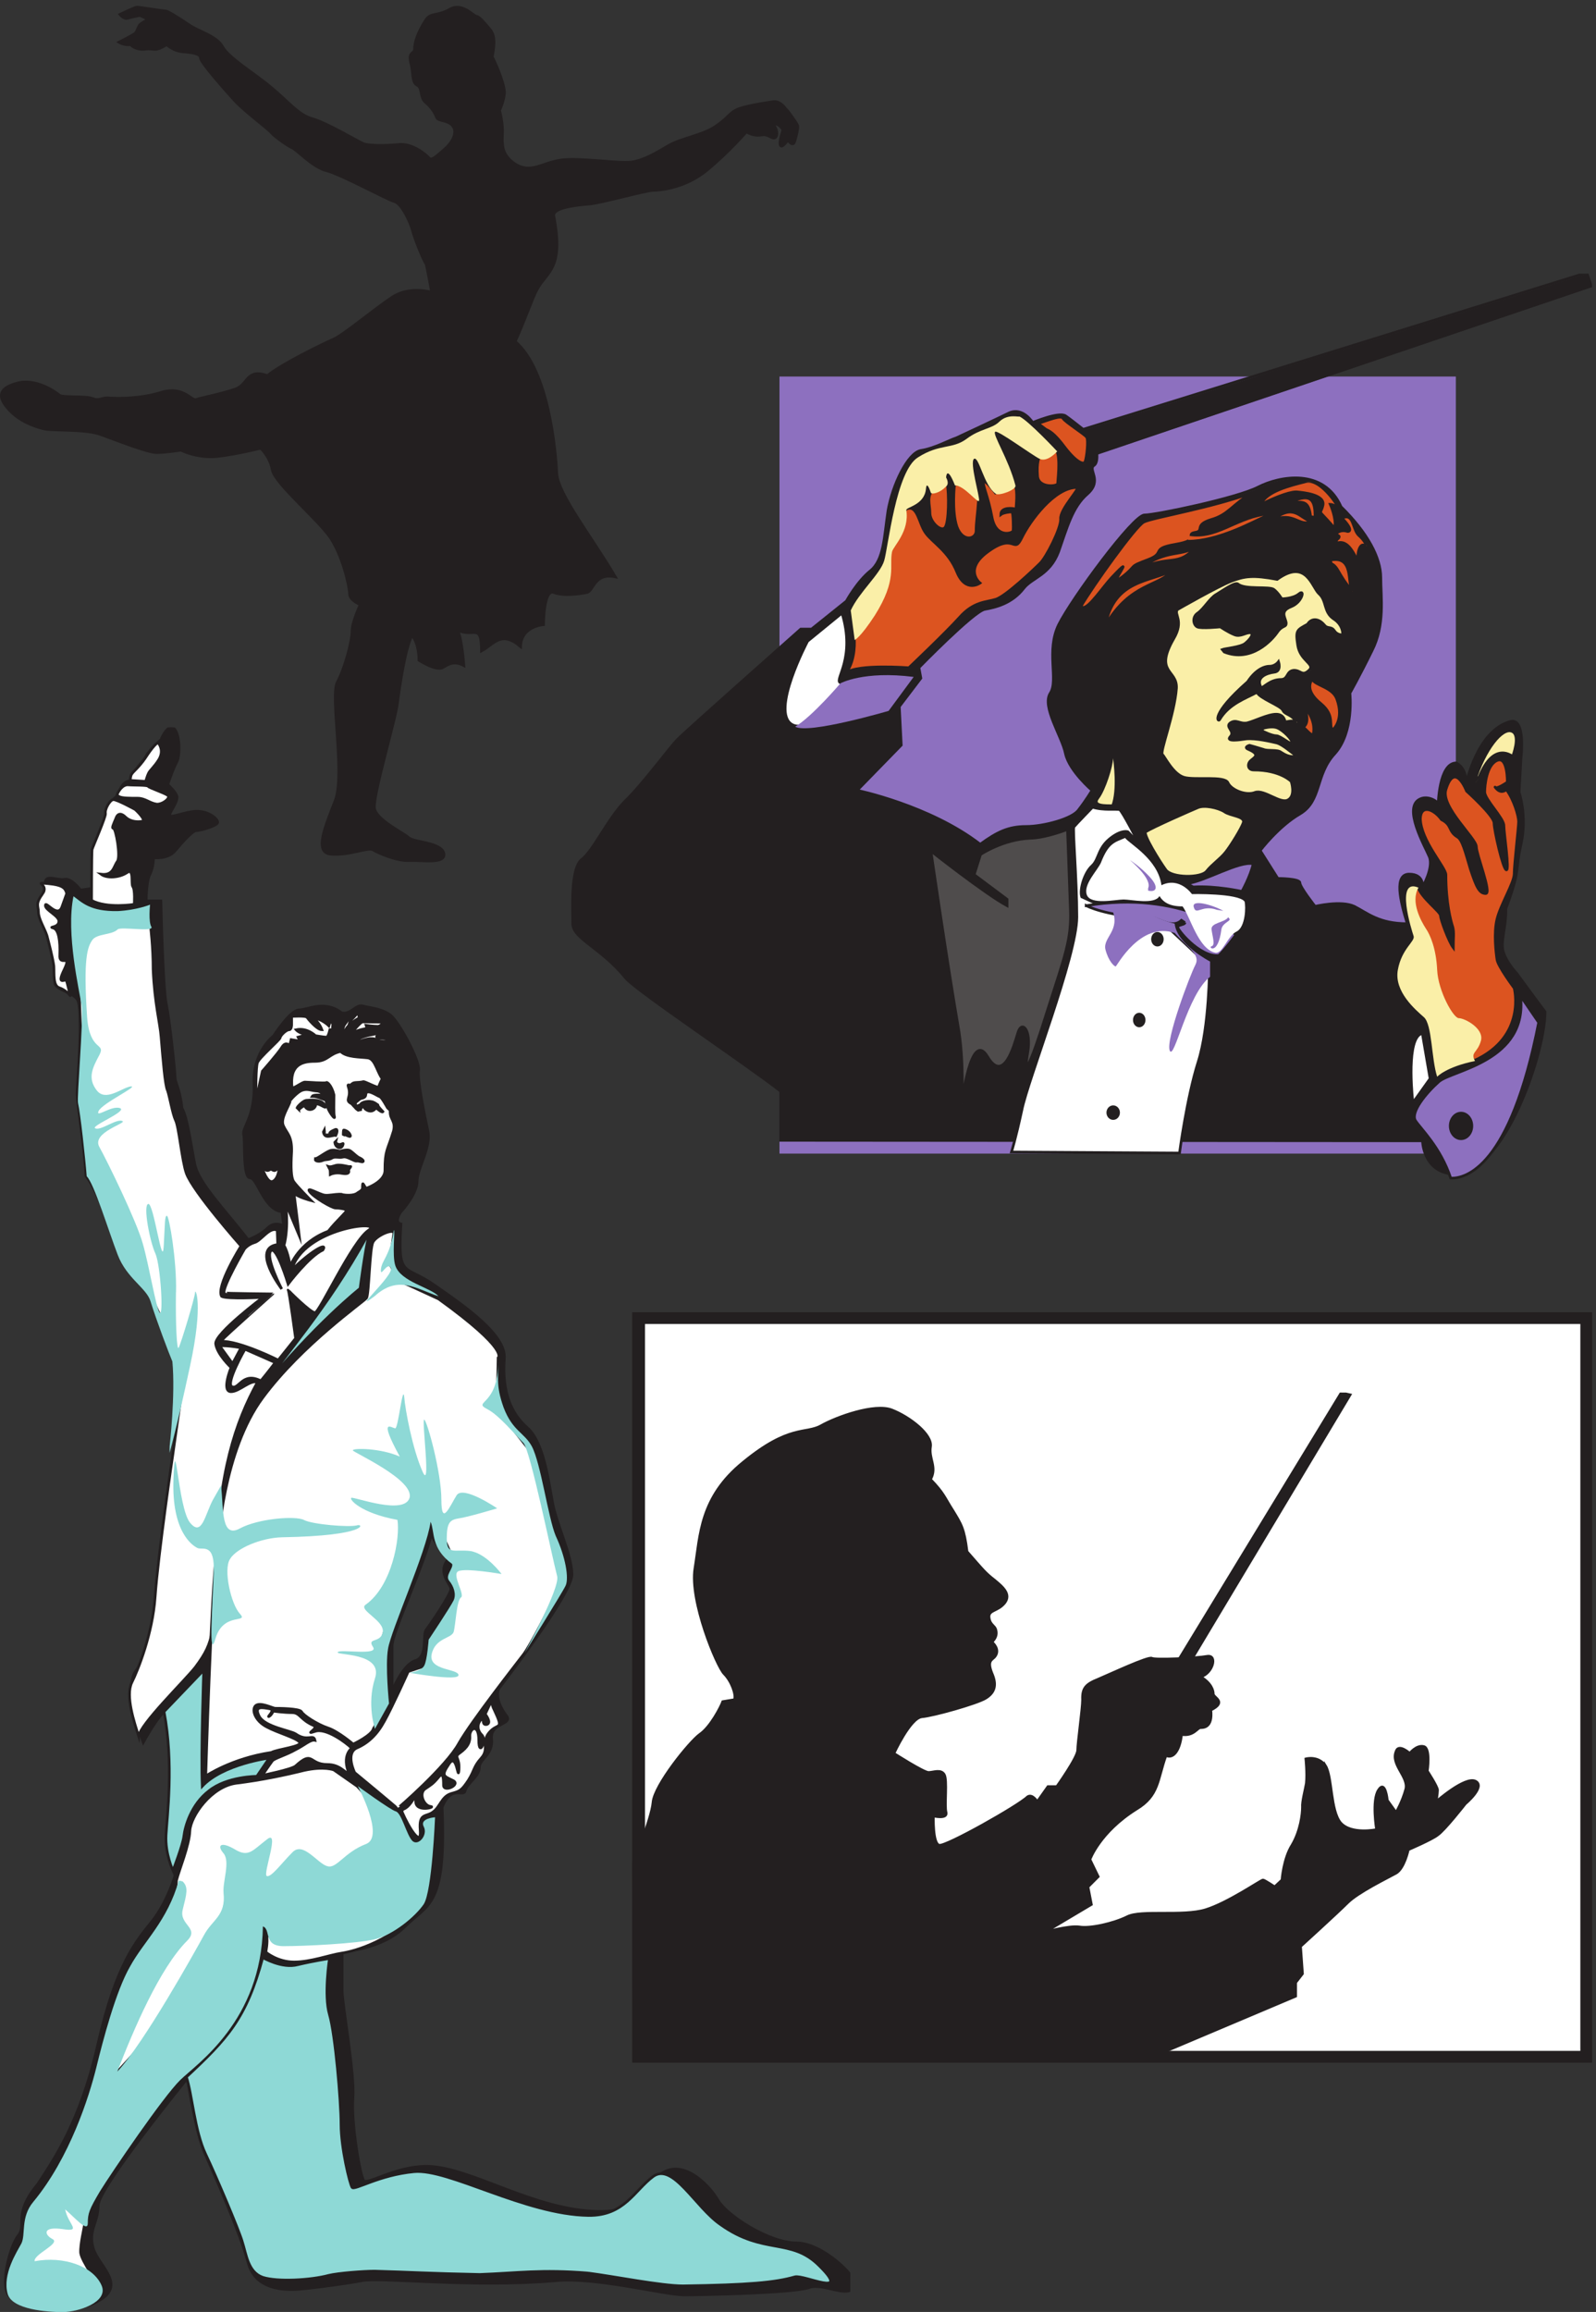
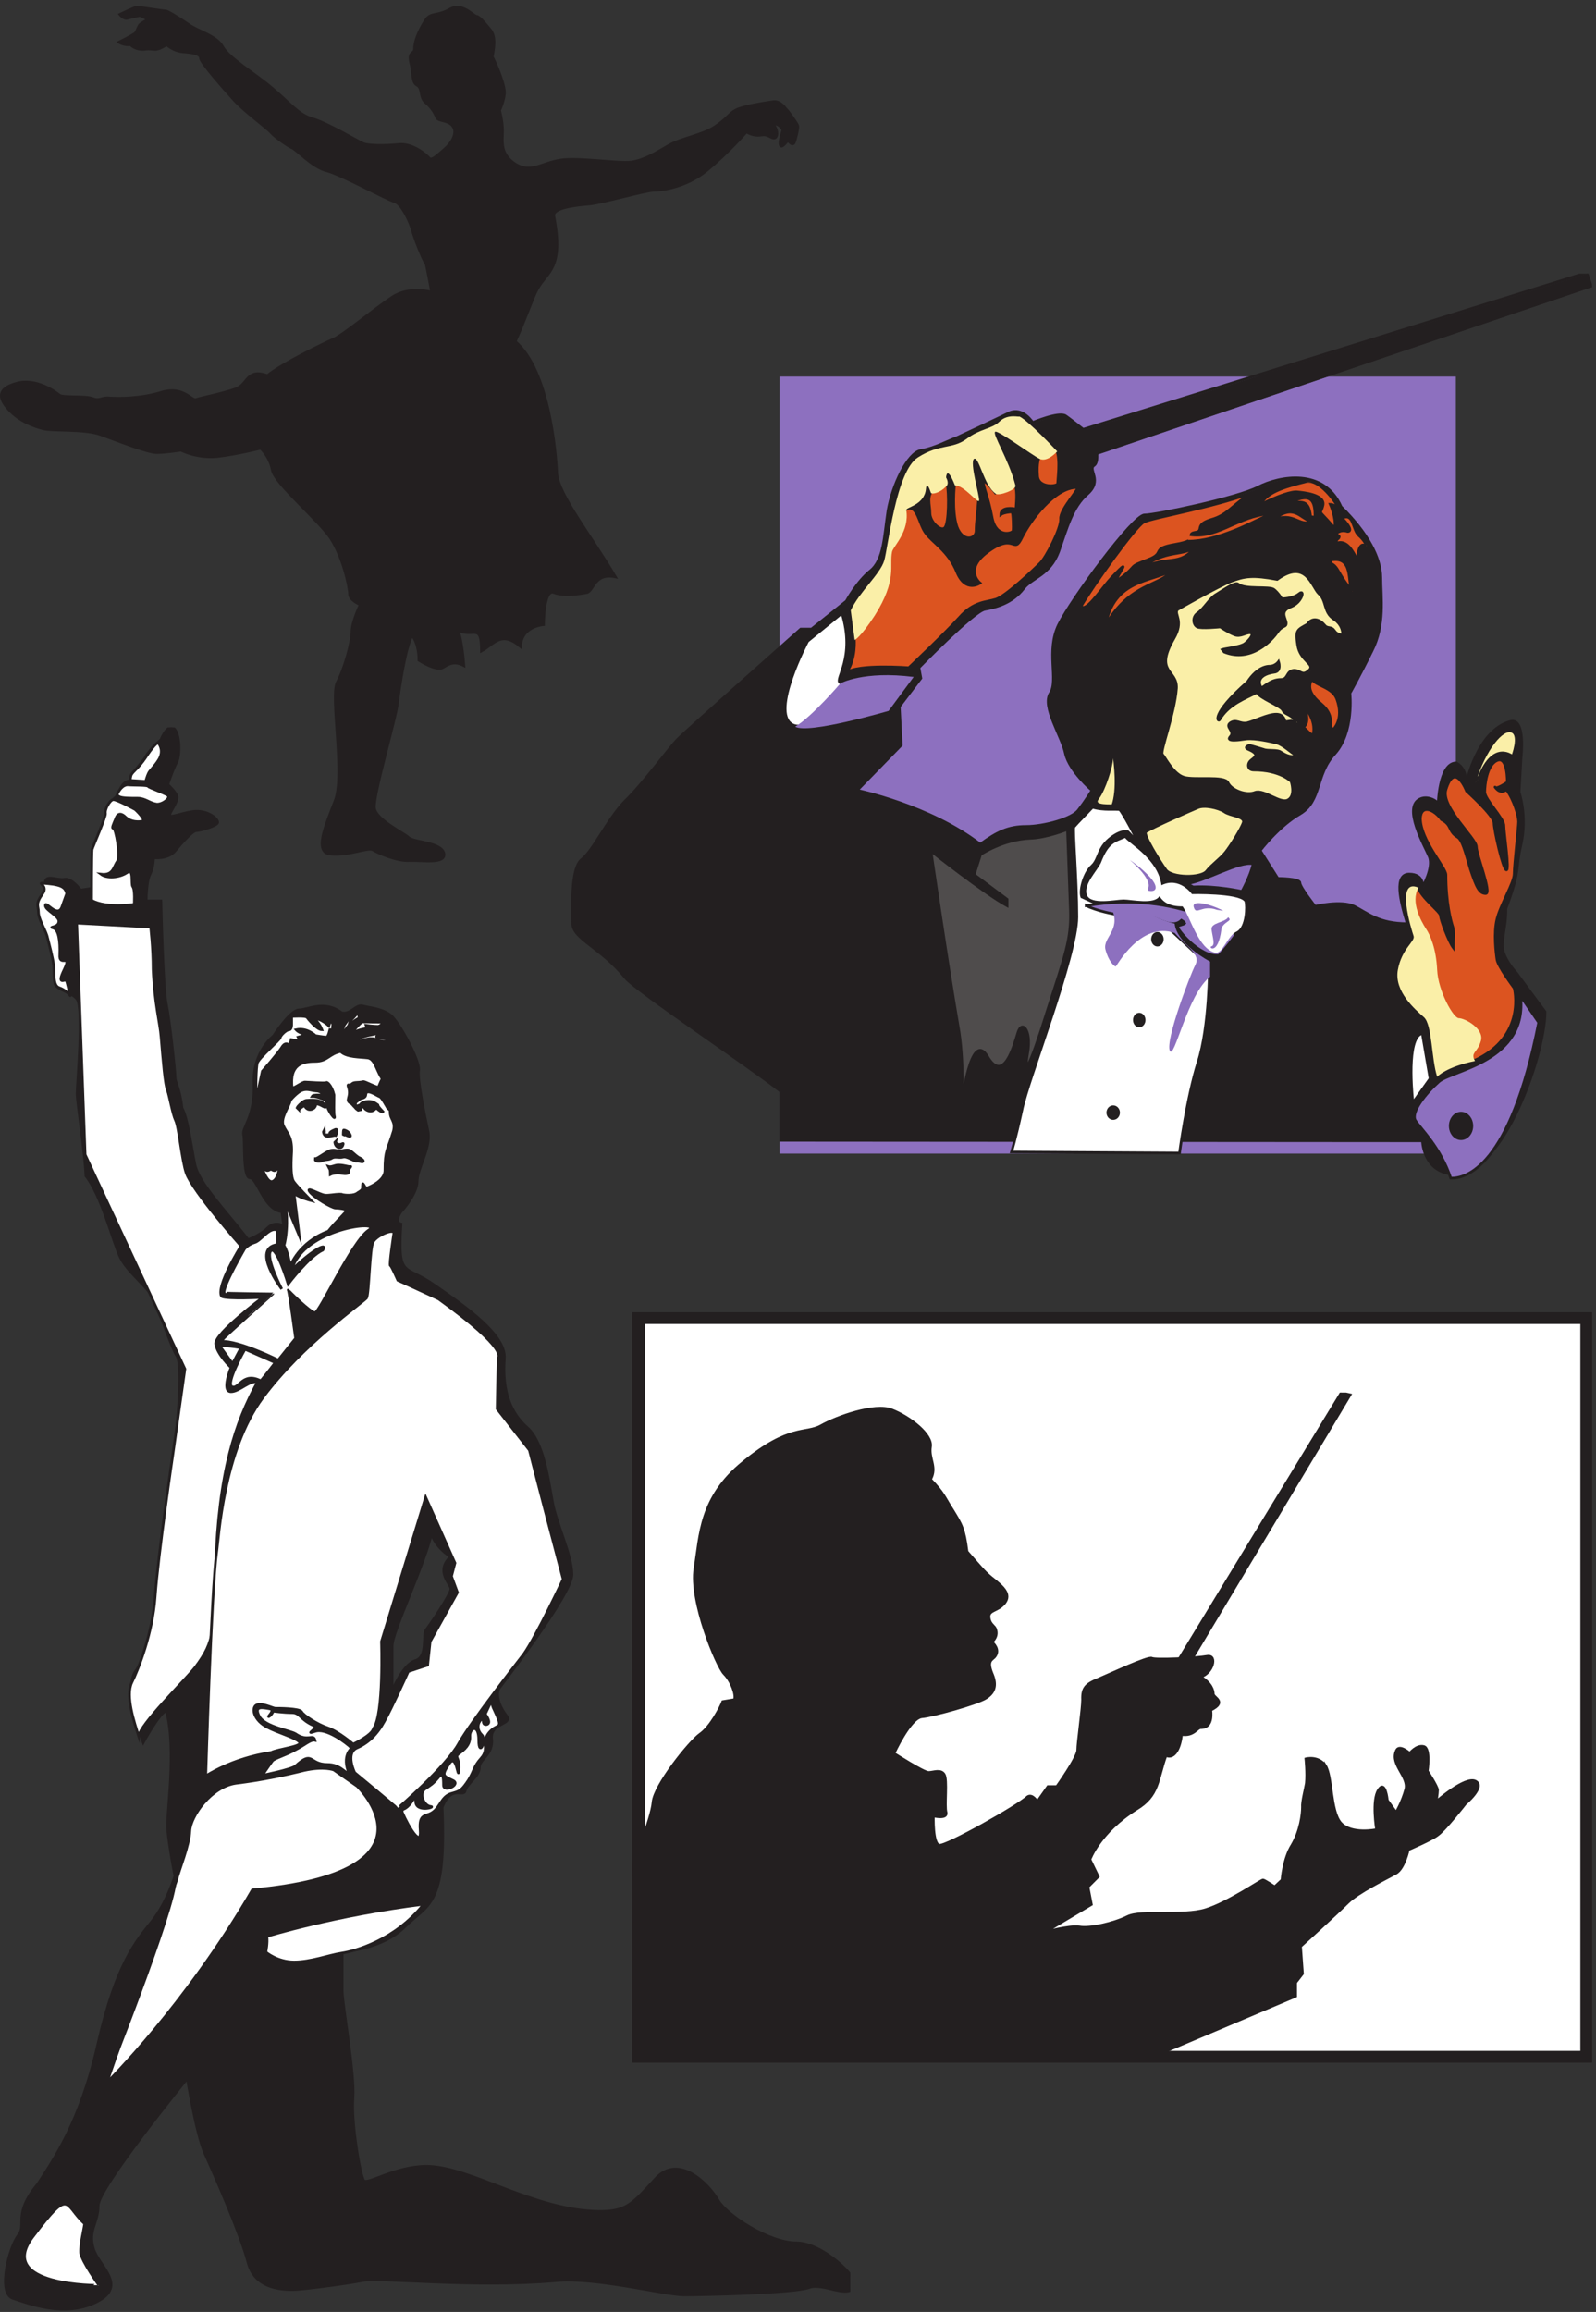
<svg xmlns="http://www.w3.org/2000/svg" xml:space="preserve" width="597.568" height="865.028">
  <rect width="100%" height="100%" fill="#333333" stroke="none" />
  <defs>
    <clipPath id="a" clipPathUnits="userSpaceOnUse">
      <path d="M0 0h4492.83v6501H0Z" />
    </clipPath>
    <clipPath id="b" clipPathUnits="userSpaceOnUse">
      <path d="M0 6501h4492.83V-.328H0Z" clip-rule="evenodd" />
    </clipPath>
    <clipPath id="c" clipPathUnits="userSpaceOnUse">
      <path d="M3.332 4457.67H2404.83V-.328H3.332Z" clip-rule="evenodd" />
    </clipPath>
    <clipPath id="d" clipPathUnits="userSpaceOnUse">
      <path d="M0 0h4492.83v6501H0Z" />
    </clipPath>
    <clipPath id="e" clipPathUnits="userSpaceOnUse">
-       <path d="M0 6501h4492.83V-.328H0Z" clip-rule="evenodd" />
-     </clipPath>
+       </clipPath>
    <clipPath id="f" clipPathUnits="userSpaceOnUse">
      <path d="M3.332 4457.67H2404.83V-.328H3.332Z" clip-rule="evenodd" />
    </clipPath>
    <clipPath id="g" clipPathUnits="userSpaceOnUse">
      <path d="M17.309 3982.56H2409.64V-.328H17.309Z" clip-rule="evenodd" />
    </clipPath>
    <clipPath id="h" clipPathUnits="userSpaceOnUse">
      <path d="M0 0h4492.83v6501H0Z" />
    </clipPath>
    <clipPath id="i" clipPathUnits="userSpaceOnUse">
      <path d="M0 6501h4492.83V-.328H0Z" clip-rule="evenodd" />
    </clipPath>
    <clipPath id="j" clipPathUnits="userSpaceOnUse">
      <path d="M3.332 4457.67H2404.83V-.328H3.332Z" clip-rule="evenodd" />
    </clipPath>
    <clipPath id="k" clipPathUnits="userSpaceOnUse">
      <path d="M1617.33 5734.17h2875.5v-2571h-2875.5z" clip-rule="evenodd" />
    </clipPath>
    <clipPath id="l" clipPathUnits="userSpaceOnUse">
      <path d="M3055.08 5148.21h802.6v-404.48h-802.6z" clip-rule="evenodd" />
    </clipPath>
    <clipPath id="m" clipPathUnits="userSpaceOnUse">
      <path d="M1617.33 5734.17h2875.5v-2571h-2875.5z" clip-rule="evenodd" />
    </clipPath>
    <clipPath id="n" clipPathUnits="userSpaceOnUse">
      <path d="M1791.33 2812.17h2701.5V701.672h-2701.5z" clip-rule="evenodd" />
    </clipPath>
    <clipPath id="o" clipPathUnits="userSpaceOnUse">
      <path d="M1791.33 2586.44h2401.18V703.051H1791.33Z" clip-rule="evenodd" />
    </clipPath>
  </defs>
  <g clip-path="url(#a)" transform="matrix(.133 0 0 -.133 -1.476 865.028)">
    <g clip-path="url(#b)">
      <g clip-path="url(#c)">
        <path d="M709.441 3016.77c-64.82 84.27-140.671 160.25-150.324 214.13-11.035 55.26-20.687 131.24-35.859 156.11-5.516 55.26-19.305 70.45-19.305 87.03 0 15.2-15.172 160.26-24.824 205.85-9.656 45.59-15.172 290.11-15.172 290.11h-41.375s0 56.64 11.035 75.98c9.653 19.34 9.653 45.59 9.653 45.59s39.996-5.52 60.683 19.34c20.688 24.87 49.645 56.64 59.301 56.64 11.031 0 60.68 13.82 60.68 23.49 0 11.05-30.34 35.92-70.336 30.39-35.856-5.52-64.817-19.34-64.817-9.66 0 8.28 20.688 33.15 20.688 49.73 0 12.43-26.203 35.92-26.203 35.92s15.172 45.59 26.203 64.93c9.652 19.34 8.273 95.32-16.551 95.32-15.168 0-28.961-34.54-28.961-34.54s-30.34-24.86-41.375-45.59c-9.652-19.34-39.992-40.06-39.992-70.45-30.34 5.52-38.617-40.07-38.617-40.07s-27.582-16.57-27.582-38.68c0-20.72-37.235-102.23-37.235-117.43 0-13.81-5.515-104.99-5.515-104.99l-35.86-5.53s-24.824 34.54-45.508 30.4c-19.308-4.15-53.785 15.19-53.785-9.67 0-24.87-20.687-56.64-11.035-91.18 11.035-34.54 55.164-150.58 39.996-179.6-13.793-30.39 41.371-31.77 60.68-56.64 19.309-24.86 0-240.38 0-265.24 0-24.88 22.066-165.78 24.824-232.1 44.133-56.64 74.473-179.59 95.16-225.18 19.305-45.59 85.504-91.18 99.293-127.1 15.172-34.54 45.512-129.86 62.063-154.73 15.172-24.86 4.136-187.88-11.031-283.21-15.172-95.32-45.512-392.34-45.512-392.34s-24.824-164.4-59.305-209.99c-35.855-45.59 20.688-201.7 20.688-201.7s44.132 81.52 64.82 89.8c30.34-110.52 0-290.12 4.137-335.71 4.136-45.59 20.687-135.38 20.687-129.85 0 4.13-20.687-71.84-64.82-127.1-45.512-56.64-100.676-120.191-151.703-342.609-49.649-221.043-124.117-326.036-169.629-396.496-71.715-85.653-30.34-114.661-55.164-145.051C37.812 184.699 3.332 53.449 47.465 38.254c44.133-13.813 144.808-55.258 235.828-9.668 89.645 45.59 4.137 100.848-9.652 150.582-15.172 51.121 13.789 70.465 13.789 120.187 0 49.735 251 357.813 251 357.813s24.824-156.109 49.648-211.367c24.824-55.266 100.676-226.563 121.363-306.692 20.684-80.128 108.95-75.984 129.637-75.984 20.684 0 140.668 15.2 190.312 24.863 49.65 11.051 307.55-20.715 546.14 0 111.71 11.051 306.16-40.058 361.32-40.058 55.17 0 310.31 5.52 351.68 20.718 39.99 15.196 111.7-34.539 129.63 5.528 9.66 20.719-89.64 120.187-165.49 120.187-75.85 0-194.46 75.985-220.65 120.192-26.22 45.59-110.34 131.246-175.16 60.785-64.82-70.453-81.37-92.555-157.22-92.555-184.8 1.375-362.7 125.719-486.82 127.094-91.02 0-168.25-53.883-177.91-40.059-11.03 15.196-35.855 165.778-30.34 232.094 5.52 66.305-30.34 265.238-30.34 301.16V1013.6s111.71 5.52 176.53 70.45c64.81 64.93 117.22 53.88 104.81 335.7 26.2 66.32 60.68 26.26 64.82 46.98 5.51 20.72 39.99 40.06 39.99 64.93 0 24.86 40 35.91 34.48 81.5-4.13 45.59 62.06 38.68 41.38 64.93-20.7 26.25-30.35 59.41-20.7 75.99 11.03 15.19 205.5 265.24 205.5 320.5 0 55.27-45.51 146.45-55.17 205.85-11.03 59.4-24.83 167.16-70.33 207.22-45.51 40.07-71.72 99.47-64.83 194.8 5.53 66.3-110.32 146.43-195.83 205.84-85.5 60.79-104.81 16.57-95.15 172.69-19.32 4.14-4.14 29 0 34.54 5.51 5.52 45.51 51.11 45.51 85.64 0 35.93 39.99 95.33 30.33 140.92-9.64 45.59-30.33 145.06-26.2 171.3 4.14 26.25-53.78 134.01-78.61 154.73-24.82 19.34-57.92 20.73-78.61 26.25-19.31 5.53-33.095-24.87-59.298-19.34-48.27 37.3-95.161 8.29-119.985 8.29-24.824 0-71.715-73.22-71.715-73.22s-57.922-42.83-55.164-132.63c4.137-93.94-34.476-125.71-28.961-145.05 4.137-19.34-2.757-121.57 17.93-121.57 20.688 0 38.613-89.8 89.641-95.32 1.379-13.83 5.515-40.07 5.515-40.07s-24.824 15.19-45.508-5.52c-20.687-20.73-55.164-33.16-55.164-33.16zm519.929-812.32c-19.32-95.33-114.47-290.12-114.47-330.18v-127.1s30.34 75.98 66.2 85.65c34.47 11.05 19.3 70.46 28.95 85.66 11.04 13.81 70.34 100.84 70.34 116.04 0 13.81-45.51 49.74 0 91.18-23.44 9.67-66.2 58.03-51.02 78.75" style="fill:#231f20;fill-opacity:1;fill-rule:evenodd;stroke:none" />
        <path d="M707.393 3025.53c-64.633 84.51-140.266 160.72-149.89 214.75-11.004 55.42-20.628 131.62-35.756 156.57-5.5 55.41-19.249 70.66-19.249 87.28 0 15.24-15.128 160.72-24.753 206.44-9.628 45.73-15.128 290.96-15.128 290.96h-41.255s0 56.81 11.003 76.2c9.625 19.4 9.625 45.73 9.625 45.73s39.88-5.55 60.508 19.39 49.501 56.81 59.13 56.81c10.999 0 60.504 13.85 60.504 23.55 0 11.09-30.252 36.03-70.133 30.48-35.752-5.54-64.629-19.39-64.629-9.69 0 8.31 20.628 33.25 20.628 49.87 0 12.47-26.128 36.03-26.128 36.03s15.128 45.72 26.128 65.12c9.624 19.39 8.249 95.6-16.503 95.6-15.124 0-28.878-34.64-28.878-34.64s-30.252-24.94-41.255-45.72c-9.625-19.4-39.877-40.18-39.877-70.67-30.252 5.55-38.506-40.17-38.506-40.17s-27.502-16.63-27.502-38.8c0-20.78-37.127-102.53-37.127-117.77 0-13.85-5.5-105.3-5.5-105.3l-35.755-5.54s-24.753 34.64-45.377 30.49c-19.253-4.16-53.63 15.23-53.63-9.7 0-24.94-20.627-56.81-11.003-91.45 11.003-34.64 55.005-151.02 39.881-180.11-13.753-30.49 41.251-31.87 60.504-56.81s0-241.08 0-266.02c0-24.94 22.003-166.26 24.753-232.77 44.005-56.8 74.257-180.11 94.885-225.83 19.249-45.72 85.257-91.45 99.006-127.47 15.128-34.64 45.381-130.23 61.884-155.18 15.128-24.93 4.124-188.42-11-284.03-15.128-95.6-45.38-393.48-45.38-393.48s-24.753-164.88-59.133-210.6c-35.752-45.72 20.627-202.29 20.627-202.29s44.006 81.75 64.633 90.07c30.253-110.84 0-290.97 4.125-336.69 4.125-45.72 20.628-135.77 20.628-130.23 0 4.15-20.628-72.05-64.633-127.47-45.38-56.81-100.385-120.538-151.265-343.602-49.505-221.685-123.759-326.982-169.139-397.648-71.508-85.901-30.253-114.993-55.005-145.472C37.703 185.236 3.322 53.604 47.328 38.365c44.005-13.853 144.39-55.418 235.147-9.696 89.386 45.722 4.125 101.14-9.625 151.019-15.128 51.27 13.75 70.67 13.75 120.537 0 49.879 250.275 358.852 250.275 358.852s24.753-156.563 49.505-211.982c24.753-55.426 100.385-227.22 121.013-307.582 20.624-80.361 108.635-76.205 129.262-76.205 20.624 0 140.262 15.244 189.765 24.936 49.51 11.083 306.66-20.775 544.56 0 111.39 11.083 305.28-40.175 360.28-40.175s309.41 5.535 350.66 20.779c39.87 15.24 111.38-34.64 129.26 5.543 9.63 20.78-89.39 120.537-165.02 120.537-75.63 0-193.89 76.205-220.01 120.54-26.14 45.722-110.02 131.627-174.65 60.962-64.64-70.658-81.13-92.824-156.76-92.824-184.27 1.379-361.66 126.084-485.42 127.463-90.76 0-167.77-54.039-177.4-40.175-11 15.24-35.75 166.259-30.25 232.768 5.5 66.497-30.253 266.009-30.253 302.035v110.843s111.383 5.54 176.023 70.66c64.62 65.12 116.88 54.03 104.5 336.67 26.13 66.51 60.51 26.34 64.64 47.12 5.49 20.78 39.87 40.17 39.87 65.11 0 24.94 39.89 36.02 34.38 81.75-4.12 45.72 61.89 38.79 41.26 65.12-20.63 26.32-30.26 59.58-20.63 76.2 11 15.24 204.9 266.02 204.9 321.44 0 55.42-45.38 146.87-55.01 206.44-11 59.57-24.76 167.65-70.13 207.82-45.38 40.19-71.51 99.76-64.64 195.37 5.51 66.5-110 146.86-195.27 206.44-85.25 60.96-104.51 16.62-94.87 173.19-19.26 4.15-4.13 29.09 0 34.64 5.49 5.53 45.38 51.25 45.38 85.89 0 36.03 39.87 95.6 30.24 141.33-9.62 45.72-30.24 145.48-26.13 171.8 4.13 26.32-53.62 134.4-78.38 155.18-24.75 19.39-57.75 20.78-78.38 26.32-19.25 5.54-33-24.94-59.128-19.4-48.13 37.41-94.885 8.32-119.637 8.32-24.753 0-71.508-73.43-71.508-73.43s-57.755-42.96-55.005-133.01c4.125-94.22-34.377-126.09-28.877-145.48 4.124-19.4-2.75-121.92 17.878-121.92 20.627 0 38.501-90.07 89.381-95.6 1.375-13.87 5.5-40.19 5.5-40.19s-24.752 15.24-45.376-5.54c-20.628-20.78-55.005-33.25-55.005-33.25m518.427-814.68c-19.26-95.6-114.14-290.96-114.14-331.14v-127.46s30.25 76.2 66.01 85.89c34.37 11.09 19.25 70.67 28.87 85.91 11 13.85 70.13 101.14 70.13 116.38 0 13.85-45.38 49.88 0 91.44-23.37 9.7-66 58.2-50.87 78.98" style="fill:none;stroke:#231f20;stroke-width:7.5;stroke-linecap:butt;stroke-linejoin:miter;stroke-miterlimit:10;stroke-dasharray:none;stroke-opacity:1" transform="scale(1.003 .997)" />
        <path d="M791.465 3043.45c-20.961 11.11-46.113-30.57-64.281-34.74-18.164-5.55-27.95-18.05-27.95-18.05s-61.484-105.59-57.293-123.64c0-1.39 136.946-2.79 136.946-2.79s-127.16-112.52-146.727-133.36c51.703 2.78 162.098-52.79 162.098-52.79l48.91 61.13s-18.164 136.14-20.961 136.14c-1.398 0 62.883-63.9 75.461-63.9 12.574 0 104.802 201.43 150.922 232 46.11 30.56-184.461 6.94-216.602-112.53 50.309 51.4 103.41 81.96 88.035 56.96-39.125-18.06-97.816-95.86-97.816-95.86s-33.539 111.14-48.91 93.08c-15.371-18.06 30.742-106.97 30.742-106.97s-88.035 115.3-11.176 125.03l-1.398 40.29" style="fill:#fff;fill-opacity:1;fill-rule:evenodd;stroke:none" />
        <path d="M789.18 3052.28c-20.901 11.15-45.981-30.65-64.096-34.83-18.112-5.57-27.869-18.11-27.869-18.11s-61.306-105.89-57.127-124c0-1.39 136.55-2.79 136.55-2.79S649.845 2759.7 630.335 2738.8c51.554 2.79 161.629-52.94 161.629-52.94l48.769 61.3s-18.111 136.54-20.9 136.54c-1.394 0 62.701-64.09 75.243-64.09 12.538 0 104.502 202.02 150.484 232.67 45.98 30.66-183.926 6.97-215.974-112.85 50.163 51.55 103.112 82.2 87.781 57.12-39.012-18.11-97.534-96.13-97.534-96.13s-33.442 111.46-48.769 93.35c-15.327-18.11 30.653-107.28 30.653-107.28s-87.781 115.64-11.143 125.39z" style="fill:none;stroke:#231f20;stroke-width:7.5;stroke-linecap:butt;stroke-linejoin:miter;stroke-miterlimit:10;stroke-dasharray:none;stroke-opacity:1" transform="scale(1.003 .997)" />
        <path d="M700.633 2708.64s-55.895-97.24-36.332-105.58c19.566-8.33 29.347 43.07 81.051 16.67 19.562 23.62 40.523 51.4 40.523 51.4" style="fill:#fff;fill-opacity:1;fill-rule:evenodd;stroke:none" />
        <path d="M698.61 2716.51s-55.733-97.53-36.227-105.89c19.51-8.36 29.263 43.19 80.816 16.72 19.506 23.69 40.407 51.55 40.407 51.55z" style="fill:none;stroke:#231f20;stroke-width:7.5;stroke-linecap:butt;stroke-linejoin:miter;stroke-miterlimit:10;stroke-dasharray:none;stroke-opacity:1" transform="scale(1.003 .997)" />
        <path d="m629.367 2718.19 36.332-50.01 23.754 44.45s-34.933 6.94-60.086 5.56" style="fill:#fff;fill-opacity:1;fill-rule:evenodd;stroke:none" />
        <path d="m627.55 2726.08 36.227-50.16 23.685 44.59s-34.832 6.96-59.912 5.57z" style="fill:none;stroke:#231f20;stroke-width:7.5;stroke-linecap:butt;stroke-linejoin:miter;stroke-miterlimit:10;stroke-dasharray:none;stroke-opacity:1" transform="scale(1.003 .997)" />
        <path d="M731.375 3435.21s0 66.68 4.195 79.18c4.192 13.9 64.278 65.3 64.278 70.85 0 5.56 16.769 22.23 25.156 22.23 6.984 0 6.984 13.89 6.984 13.89v23.62s40.524 2.78 43.321-2.78c4.191-5.56 27.949-34.73 41.921-34.73-5.589 15.28-18.167 30.57-26.55 33.34 25.152-1.39 46.113-22.22 46.113-22.22l5.59 18.05 5.59-13.89-1.399-15.28h-6.984s-4.192-20.84-9.781-20.84c-6.989 0-30.746 4.17-30.746 4.17s-23.754 23.62-54.497 16.67c9.782-11.11 30.743-13.89 30.743-13.89l-25.153-6.95 5.59-11.11-25.156 4.17-4.192-16.67s-11.179 13.89-22.355-5.56c-12.578-19.45-54.5-66.68-54.5-66.68l-11.18-51.4" style="fill:#fff;fill-opacity:1;fill-rule:evenodd;stroke:none" />
        <path d="M729.263 3445.18s0 66.88 4.183 79.42c4.18 13.93 64.092 65.48 64.092 71.05 0 5.58 16.721 22.3 25.084 22.3 6.964 0 6.964 13.93 6.964 13.93v23.69s40.406 2.78 43.195-2.79c4.179-5.57 27.869-34.83 41.801-34.83-5.574 15.33-18.116 30.65-26.474 33.44 25.08-1.4 45.98-22.3 45.98-22.3l5.574 18.12 5.573-13.93-1.394-15.33h-6.964s-4.179-20.9-9.753-20.9c-6.968 0-30.658 4.18-30.658 4.18s-23.685 23.68-54.338 16.72c9.753-11.15 30.653-13.94 30.653-13.94l-25.08-6.96 5.574-11.15-25.083 4.18-4.18-16.72s-11.147 13.94-22.291-5.57c-12.541-19.5-54.342-66.87-54.342-66.87l-11.148-51.56z" style="fill:none;stroke:#231f20;stroke-width:7.5;stroke-linecap:butt;stroke-linejoin:miter;stroke-miterlimit:10;stroke-dasharray:none;stroke-opacity:1" transform="scale(1.003 .997)" />
        <path d="M975.922 3600.25s0 15.28 5.59 22.23c4.191 5.56 22.358 30.56 22.358 30.56l-6.987-20.84s22.357 22.23 22.357 25.01c0 2.77 2.8-16.67 2.8-16.67s-36.337-18.06-40.528-40.29" style="fill:#fff;fill-opacity:1;fill-rule:evenodd;stroke:none" />
        <path d="M973.104 3610.71s0 15.32 5.574 22.29c4.179 5.57 22.292 30.65 22.292 30.65l-6.966-20.9s22.296 22.29 22.296 25.08c0 2.78 2.78-16.72 2.78-16.72s-36.223-18.11-40.402-40.4z" style="fill:none;stroke:#231f20;stroke-width:7.5;stroke-linecap:butt;stroke-linejoin:miter;stroke-miterlimit:10;stroke-dasharray:none;stroke-opacity:1" transform="scale(1.003 .997)" />
        <path d="M1002.47 3600.43s23.76 29.17 29.35 29.17 55.89-1.39 57.29 0c1.4 1.39-4.19-12.51-15.37-12.51s-32.14 2.78-32.14 2.78l2.79-8.33s-33.53-5.56-39.12-13.9" style="fill:#fff;fill-opacity:1;fill-rule:evenodd;stroke:none" />
        <path d="M999.578 3610.88s23.682 29.26 29.262 29.26c5.57 0 55.73-1.4 57.12 0 1.4 1.39-4.17-12.54-15.32-12.54s-32.05 2.78-32.05 2.78l2.79-8.35s-33.44-5.58-39.02-13.94z" style="fill:none;stroke:#231f20;stroke-width:7.5;stroke-linecap:butt;stroke-linejoin:miter;stroke-miterlimit:10;stroke-dasharray:none;stroke-opacity:1" transform="scale(1.003 .997)" />
        <path d="M1019.24 3572.73c8.39 4.17 34.94 15.29 51.71 6.95 16.76-9.72 36.33-2.78 36.33-2.78l-11.18 5.56s-23.76 0-25.15 5.56c0 4.16 29.34 15.28 29.34 15.28l-41.92-9.73s-37.73-5.55-44.72-19.44" style="fill:#fff;fill-opacity:1;fill-rule:evenodd;stroke:none" />
        <path d="M1016.3 3583.11c8.36 4.18 34.83 15.33 51.55 6.97 16.72-9.76 36.23-2.79 36.23-2.79l-11.15 5.57s-23.69 0-25.08 5.58c0 4.18 29.26 15.32 29.26 15.32l-41.8-9.75s-37.62-5.57-44.58-19.51z" style="fill:none;stroke:#231f20;stroke-width:7.5;stroke-linecap:butt;stroke-linejoin:miter;stroke-miterlimit:10;stroke-dasharray:none;stroke-opacity:1" transform="scale(1.003 .997)" />
        <path d="M743.953 3230.98c5.59-13.89 19.563-56.95 34.934-50.01 16.769 6.95 20.961 45.85 13.976 37.51-12.578-16.67-13.976 1.39-23.758-5.55-13.972-8.34-22.359 19.45-22.359 19.45" style="fill:#fff;fill-opacity:1;fill-rule:evenodd;stroke:none" />
        <path d="M741.805 3240.37c5.574-13.93 19.506-57.12 34.833-50.16 16.721 6.97 20.9 45.98 13.936 37.62-12.542-16.72-13.936 1.39-23.689-5.57-13.933-8.36-22.295 19.5-22.295 19.5z" style="fill:none;stroke:#231f20;stroke-width:7.5;stroke-linecap:butt;stroke-linejoin:miter;stroke-miterlimit:10;stroke-dasharray:none;stroke-opacity:1" transform="scale(1.003 .997)" />
        <path d="M507.793 1213.84c6.988 29.18 36.332 98.64 37.73 140.32 2.793 41.67 60.086 123.63 129.957 133.36 68.473 8.34 135.547 22.23 191.442 36.12 55.898 12.5 83.844 1.39 83.844 1.39l65.684-45.85s252.93-241.72-294.856-291.73C532.945 862.371 312.156 645.652 312.156 645.652s197.035 493.168 195.637 568.188" style="fill:#fff;fill-opacity:1;fill-rule:evenodd;stroke:none" />
-         <path d="M506.327 1217.37c6.968 29.26 36.227 98.92 37.621 140.72 2.785 41.8 59.913 123.99 129.582 133.75 68.275 8.36 135.156 22.29 190.889 36.23 55.737 12.53 83.601 1.39 83.601 1.39l65.49-45.98s252.2-242.43-294-292.58C531.406 864.876 311.255 647.527 311.255 647.527s196.466 494.603 195.072 569.843z" style="fill:none;stroke:#231f20;stroke-width:7.5;stroke-linecap:butt;stroke-linejoin:miter;stroke-miterlimit:10;stroke-dasharray:none;stroke-opacity:1" transform="scale(1.003 .997)" />
+         <path d="M506.327 1217.37c6.968 29.26 36.227 98.92 37.621 140.72 2.785 41.8 59.913 123.99 129.582 133.75 68.275 8.36 135.156 22.29 190.889 36.23 55.737 12.53 83.601 1.39 83.601 1.39l65.49-45.98s252.2-242.43-294-292.58C531.406 864.876 311.255 647.527 311.255 647.527z" style="fill:none;stroke:#231f20;stroke-width:7.5;stroke-linecap:butt;stroke-linejoin:miter;stroke-miterlimit:10;stroke-dasharray:none;stroke-opacity:1" transform="scale(1.003 .997)" />
        <path d="M762.121 1056.87c2.793-18.07-2.797-44.46-2.797-44.46s32.141-27.785 79.653-27.785c47.511 0 97.816 19.455 134.148 25.005 37.735 5.56 149.525 36.12 230.575 137.53-247.345-30.56-441.579-90.29-441.579-90.29" style="fill:#fff;fill-opacity:1;fill-rule:evenodd;stroke:none" />
        <path d="M759.92 1059.94c2.785-18.12-2.788-44.59-2.788-44.59s32.048-27.865 79.422-27.865c47.375 0 97.534 19.505 133.761 25.075 37.625 5.58 149.095 36.23 229.905 137.94-246.626-30.66-440.3-90.56-440.3-90.56z" style="fill:none;stroke:#231f20;stroke-width:7.5;stroke-linecap:butt;stroke-linejoin:miter;stroke-miterlimit:10;stroke-dasharray:none;stroke-opacity:1" transform="scale(1.003 .997)" />
        <path d="M268.84 3971.45s0 131.97 1.394 143.09c2.797 9.72 39.129 91.68 37.731 101.41-2.793 11.11 12.578 38.89 22.359 38.89 11.18 0 61.485-27.78 61.485-27.78s34.933-31.95 18.168-33.34c-16.77-2.78-34.938 1.39-46.118 12.5-9.781 9.73-20.961 12.51-26.55-4.17-6.985-16.67-12.575-27.78-6.985-27.78 6.985 0 20.961-79.18 11.18-93.08-11.18-15.28-11.18-40.29-46.117-36.12 16.769-12.5 51.707-9.72 72.668 4.17 20.961 15.28 11.179-30.56 16.765-38.9 6.989-8.33 4.196-50.01 4.196-50.01s-76.86-12.5-120.176 11.12" style="fill:#fff;fill-opacity:1;fill-rule:evenodd;stroke:none" />
        <path d="M268.064 3982.98s0 132.36 1.39 143.5c2.789 9.76 39.016 91.96 37.622 101.71-2.785 11.14 12.541 39.01 22.294 39.01 11.148 0 61.307-27.87 61.307-27.87s34.833-32.04 18.116-33.43c-16.721-2.79-34.837 1.39-45.984 12.54-9.753 9.75-20.901 12.54-26.474-4.18-6.965-16.72-12.538-27.87-6.965-27.87 6.965 0 20.901-79.41 11.148-93.35-11.148-15.32-11.148-40.4-45.984-36.22 16.721-12.54 51.558-9.75 72.458 4.18 20.9 15.32 11.147-30.65 16.717-39.01 6.968-8.36 4.183-50.16 4.183-50.16s-76.637-12.54-119.828 11.15z" style="fill:none;stroke:#231f20;stroke-width:7.5;stroke-linecap:butt;stroke-linejoin:miter;stroke-miterlimit:10;stroke-dasharray:none;stroke-opacity:1" transform="scale(1.003 .997)" />
        <path d="M340.105 4267.27c4.192 12.5 16.77 30.56 32.141 29.18 13.973-1.4 54.5 0 55.895-4.17 2.797-4.17 44.718-18.07 54.5-25.01 11.179-5.56-12.578-26.39-30.743-25-19.566 2.77-32.14 16.66-53.101 16.66s-43.32 0-51.703 4.17" style="fill:#fff;fill-opacity:1;fill-rule:evenodd;stroke:none" />
        <path d="M339.123 4279.66c4.18 12.54 16.722 30.65 32.048 29.26 13.933-1.39 54.343 0 55.733-4.18 2.789-4.18 44.59-18.11 54.343-25.08 11.147-5.57-12.542-26.47-30.653-25.07-19.51 2.78-32.048 16.71-52.949 16.71-20.9 0-43.195 0-51.553 4.18z" style="fill:none;stroke:#231f20;stroke-width:7.5;stroke-linecap:butt;stroke-linejoin:miter;stroke-miterlimit:10;stroke-dasharray:none;stroke-opacity:1" transform="scale(1.003 .997)" />
        <path d="M377.836 4309.03s0 12.5 4.191 18.06c4.192 6.94 19.563 18.05 37.731 44.45 6.988 11.12 33.535 50.01 37.73 41.68 4.192-5.56 13.973-22.23 1.395-44.46-12.574-20.83-25.153-30.56-29.344-38.9-4.191-8.33-8.383-23.61-8.383-23.61l-43.32 2.78" style="fill:#fff;fill-opacity:1;fill-rule:evenodd;stroke:none" />
        <path d="M376.745 4321.54s0 12.54 4.179 18.11c4.18 6.97 19.506 18.11 37.622 44.59 6.968 11.14 33.438 50.16 37.621 41.8 4.18-5.58 13.933-22.3 1.391-44.59-12.538-20.9-25.08-30.65-29.259-39.01-4.18-8.36-8.359-23.68-8.359-23.68z" style="fill:none;stroke:#231f20;stroke-width:7.5;stroke-linecap:butt;stroke-linejoin:miter;stroke-miterlimit:10;stroke-dasharray:none;stroke-opacity:1" transform="scale(1.003 .997)" />
        <path d="M249.273 248.34c-1.394-15.285-12.574-56.961-11.175-81.965 2.793-23.617 51.703-91.691 51.703-91.691S-3.652 71.906 103.945 212.219c107.602 141.699 86.641 88.91 145.328 36.121" style="fill:#fff;fill-opacity:1;fill-rule:evenodd;stroke:none" />
        <path d="M248.554 249.061c-1.391-15.329-12.538-57.126-11.144-82.203 2.785-23.686 51.554-91.957 51.554-91.957S-3.642 72.115 103.645 212.834c107.291 142.111 86.391 89.168 144.909 36.226z" style="fill:none;stroke:#231f20;stroke-width:7.5;stroke-linecap:butt;stroke-linejoin:miter;stroke-miterlimit:10;stroke-dasharray:none;stroke-opacity:1" transform="scale(1.003 .997)" />
        <path d="M735.57 2615.57c-61.488-112.53-109-250.07-117.382-520.96-6.989-179.21 0-204.22-57.293-280.62-30.743-38.9-156.508-161.15-159.305-194.49-12.574 38.9-37.727 113.91-19.563 151.42 18.168 36.12 58.692 138.93 65.68 240.33 8.383 120.87 50.305 404.27 50.305 404.27l33.539 237.56L250.672 3256l-23.754 651.54 208.211-11.11s6.988-55.57 6.988-119.48c4.192-95.85 19.563-151.42 22.356-188.93 5.59-66.68 11.179-137.53 18.168-151.42 5.589-15.29 13.972-65.3 22.359-83.36 9.781-18.06 18.164-115.3 30.742-150.03 19.563-52.79 153.715-204.22 153.715-204.22s-71.269-113.92-54.5-141.7c15.371-8.33 115.984-2.77 115.984-2.77s-135.546-101.42-132.753-130.59c4.191-30.56 43.32-66.69 43.32-66.69s-27.949-68.07 0-68.07c23.754 0 54.496 34.73 74.062 26.4" style="fill:#fff;fill-opacity:1;fill-rule:evenodd;stroke:none" />
        <path d="M733.446 2623.16c-61.31-112.85-108.685-250.79-117.043-522.47-6.969-179.73 0-204.81-57.128-281.43-30.653-39.01-156.056-161.62-158.845-195.06-12.538 39.01-37.617 114.24-19.506 151.86 18.116 36.23 58.522 139.33 65.49 241.03 8.359 121.22 50.16 405.45 50.16 405.45l33.442 238.24-280.068 604.67-23.685 653.44 207.609-11.15s6.969-55.73 6.969-119.82c4.179-96.13 19.506-151.86 22.291-189.48 5.573-66.88 11.147-137.93 18.115-151.86 5.574-15.33 13.932-65.49 22.295-83.6 9.753-18.11 18.111-115.64 30.653-150.47 19.506-52.94 153.271-204.81 153.271-204.81s-71.063-114.25-54.342-142.11c15.326-8.36 115.649-2.78 115.649-2.78s-135.155-101.72-132.37-130.97c4.179-30.65 43.195-66.88 43.195-66.88s-27.869-68.27 0-68.27c23.685 0 54.338 34.83 73.848 26.47z" style="fill:none;stroke:#231f20;stroke-width:7.5;stroke-linecap:butt;stroke-linejoin:miter;stroke-miterlimit:10;stroke-dasharray:none;stroke-opacity:1" transform="scale(1.003 .997)" />
        <path d="M1119.85 3035.19c0 13.81-47.51-5.52-58.69-24.85-9.78-17.96-11.18-145.01-18.16-157.44-8.39-11.05-181.664-131.19-292.059-280.34-111.793-150.53-124.371-397.73-129.957-433.63-15.375-110.48-30.746-631.12-30.746-631.12s72.668 49.71 184.457 66.29c18.168 9.66 89.434 16.57 79.653 28.99-9.782 12.44-61.485 26.24-92.231 42.81-32.137 16.58-43.316 46.96-32.137 59.39 12.575 12.43 48.907-6.9 55.895-6.9 6.988 0 68.473 0 74.063-9.67 4.191-9.67 44.714-35.91 74.062-45.58 29.344-9.66 71.27-45.57 71.27-45.57s53.1 24.87 57.29 44.2c29.35 38.66 22.36 244.43 22.36 244.43l124.37 406.01 82.44-185.05-9.78-37.28 16.77-45.58-76.86-138.1-6.98-66.29-54.5-17.95s-46.12-102.19-67.08-139.48c-20.96-38.67-46.11-62.15-78.25-75.96-32.144-15.18-5.59-69.04-5.59-69.04s120.18-99.44 120.18-100.82c0-1.37 138.34 118.77 173.27 183.67 36.33 63.53 162.1 223.73 183.06 251.35 34.94 49.71 110.4 209.91 110.4 209.91l-53.1 201.62-41.93 161.58-90.83 116.01 2.79 143.62s33.54 20.71-167.68 165.72c-50.31 23.47-114.59 52.48-114.59 52.48s-18.16 41.43-20.96 41.43c-4.19 0 9.78 91.14 9.78 91.14" style="fill:#fff;fill-opacity:1;fill-rule:evenodd;stroke:none" />
        <path d="M1116.62 3044.01c0 13.85-47.37-5.54-58.52-24.93-9.76-18.01-11.15-145.43-18.12-157.89-8.35-11.09-181.131-131.58-291.207-281.16-111.47-150.96-124.012-398.88-129.582-434.89-15.33-110.8-30.657-632.95-30.657-632.95s72.458 49.86 183.924 66.48c18.116 9.69 89.176 16.62 79.423 29.08-9.753 12.47-61.307 26.31-91.964 42.93-32.044 16.62-43.192 47.1-32.044 59.57 12.538 12.46 48.765-6.93 55.733-6.93 6.968 0 68.275 0 73.848-9.69 4.18-9.71 44.586-36.02 73.849-45.71 29.259-9.7 71.057-45.71 71.057-45.71s52.95 24.94 57.13 44.33c29.26 38.77 22.3 245.14 22.3 245.14l124 407.19 82.21-185.59-9.75-37.39 16.72-45.71-76.63-138.5-6.97-66.48-54.34-18s-45.99-102.5-66.89-139.9c-20.89-38.77-45.98-62.32-78.02-76.17-32.052-15.23-5.58-69.25-5.58-69.25s119.83-99.72 119.83-101.11c0-1.37 137.95 119.12 172.78 184.21 36.23 63.71 161.63 224.38 182.53 252.08 34.83 49.86 110.08 210.52 110.08 210.52l-52.95 202.21-41.8 162.04-90.57 116.35 2.78 144.03s33.45 20.78-167.2 166.2c-50.16 23.55-114.25 52.64-114.25 52.64s-18.12 41.55-20.9 41.55c-4.18 0 9.75 91.41 9.75 91.41" style="fill:none;stroke:#231f20;stroke-width:7.5;stroke-linecap:butt;stroke-linejoin:miter;stroke-miterlimit:10;stroke-dasharray:none;stroke-opacity:1" transform="scale(1.003 .997)" />
      </g>
    </g>
  </g>
  <g clip-path="url(#d)" transform="matrix(.133 0 0 -.133 -1.476 865.028)">
    <g clip-path="url(#e)">
      <g clip-path="url(#f)">
        <g clip-path="url(#g)">
          <path d="M1048.59 3024c-9.79-36.12-23.76-144.48-23.76-144.48s-125.764-98.63-282.275-290.34c71.269 105.57 187.254 229.21 301.835 437.6" style="fill:#8ed9d6;fill-opacity:1;fill-rule:evenodd;stroke:none" />
          <path d="M1045.52 3032.9c-9.76-36.23-23.69-144.9-23.69-144.9s-125.394-98.93-281.448-291.2c71.061 105.89 186.706 229.89 300.958 438.89z" style="fill:none;stroke:#231f20;stroke-width:7.5;stroke-linecap:butt;stroke-linejoin:miter;stroke-miterlimit:10;stroke-dasharray:none;stroke-opacity:1" transform="scale(1.003 .997)" />
          <path d="M472.859 1688.96c27.946-145.87 8.383-295.91 5.59-347.3-2.797-52.8 19.563-100.03 19.563-100.03s27.949 72.24 30.742 97.25c2.797 25 19.562 88.91 71.269 127.8 50.305 40.29 134.149 40.29 134.149 40.29l34.933 51.41s-129.957-16.68-188.648-79.19c-4.191 88.91 4.195 326.47 4.195 326.47" style="fill:#8ed9d6;fill-opacity:1;fill-rule:evenodd;stroke:none" />
          <path d="M471.476 1693.93c27.863-146.29 8.358-296.78 5.573-348.32-2.789-52.95 19.505-100.32 19.505-100.32s27.868 72.45 30.653 97.53c2.788 25.08 19.505 89.17 71.061 128.18 50.157 40.41 133.756 40.41 133.756 40.41l34.831 51.55s-129.577-16.72-188.097-79.42c-4.179 89.17 4.184 327.43 4.184 327.43z" style="fill:none;stroke:#231f20;stroke-width:7.5;stroke-linecap:butt;stroke-linejoin:miter;stroke-miterlimit:10;stroke-dasharray:none;stroke-opacity:1" transform="scale(1.003 .997)" />
          <path d="M1666.04 109.523c73.01-9.375 206.85-36.148 267.69-36.148 183.88 2.68 259.59 9.371 315.04 25.438 25.68 6.695 160.88-60.247 68.94 30.792-79.76 80.325-156.83 29.454-278.52 116.473-70.3 48.195-133.84 175.379-189.28 135.215-52.73-38.824-81.12-111.117-182.52-109.781-178.46 2.679-393.44 132.539-490.79 123.168-98.69-9.371-167.65-53.551-174.41-44.18-6.76 10.711-31.096 111.121-31.096 176.719 0 65.601-16.223 254.367-32.449 309.258-16.223 54.886 0 157.972 0 157.972s-44.618-6.691-89.235-17.402c-44.617-12.051-98.695 20.082-98.695 20.082-45.969-171.363-100.051-228.93-214.973-336.031 16.223-48.196 22.985-151.282 54.082-216.883 31.094-65.598 93.289-212.863 102.754-244.996 12.168-37.485 16.223-87.02 58.137-101.746 41.91-13.387 135.203-8.032 185.226 5.355 27.039 6.695 100.049 12.051 129.789 12.051 97.35-2.68 156.84-6.695 296.1-9.371 108.17 4.015 171.71 14.722 304.21 4.015" style="fill:#8ed9d6;fill-opacity:1;fill-rule:evenodd;stroke:none" />
          <path d="M1661.16 109.846c72.8-9.403 206.25-36.255 266.92-36.255 183.34 2.688 258.83 9.399 314.11 25.512 25.6 6.715 160.41-60.423 68.74 30.884-79.53 80.561-156.37 29.54-277.71 116.815-70.09 48.338-133.45 175.896-188.72 135.613-52.58-38.938-80.89-111.444-181.99-110.104-177.94 2.687-392.29 132.929-489.35 123.53-98.41-9.398-167.16-53.708-173.901-44.309-6.742 10.742-31.007 111.448-31.007 177.239 0 65.794-16.175 255.115-32.354 310.168-16.175 55.048 0 158.437 0 158.437s-44.487-6.711-88.973-17.453c-44.487-12.087-98.407 20.137-98.407 20.137-45.834-171.864-99.758-229.6-214.344-337.016 16.176-48.338 22.918-151.727 53.924-217.522 31.003-65.79 93.016-213.489 102.453-245.717 12.133-37.595 16.176-87.276 57.967-102.045 41.788-13.427 134.808-8.055 184.685 5.371 26.96 6.715 99.757 12.086 129.417 12.086 97.06-2.688 156.37-6.715 295.23-9.399 107.84 4.028 171.2 14.766 303.31 4.028" style="fill:none;stroke:#231f20;stroke-width:7.5;stroke-linecap:butt;stroke-linejoin:miter;stroke-miterlimit:10;stroke-dasharray:none;stroke-opacity:1" transform="scale(1.003 .997)" />
          <path d="M488.648 2434.97s16.68 145.87 7.7 238.95c-8.981 20.83-44.899 115.3-61.575 169.48-11.546 37.51-66.707 63.9-92.359 130.59-25.656 66.68-66.707 201.44-87.23 220.89-3.848 50.01-17.961 179.2-24.375 205.6-3.848 15.28 15.394 229.22 10.261 273.67-6.414 43.07-44.894 204.22-23.09 308.41 23.09-16.67 46.18-43.06 124.434-41.68 53.875 2.78 91.078 18.07 91.078 18.07s-5.133-48.63 3.848-62.52c7.695-15.28-84.664 1.39-94.926-6.95-16.68-16.67-59.012-11.11-71.84-30.56-12.824-19.45-25.652-48.62-14.109-218.11 7.695-95.85 52.594-69.46 34.637-104.19-19.243-36.12-34.637-65.29-7.7-100.02 25.657-33.34 71.836 8.33 96.211 11.11 23.09 1.39-80.816-47.23-91.078-69.46-8.98-20.84 35.918 16.67 60.293 8.34 23.09-8.34-85.949-51.41-69.273-56.96 15.394-6.95 59.008 27.78 75.683 20.83 16.68-5.55-88.511-31.94-64.136-73.62 23.089-41.68 103.906-207 121.863-270.9 17.961-62.51 37.203-180.6 47.465-194.49 11.547-13.89 2.566 131.98-11.547 165.32-15.391 31.95-35.918 136.14-20.524 140.31 15.395 4.17 39.766-186.16 43.618-119.47 3.843 66.68 2.562 86.12 8.976 86.12 6.414 0 28.223-127.8 25.656-215.32h-.211c-1.281-88.91 2.567-166.71 7.7-155.6 6.414 11.12 46.179 143.09 46.179 155.6 0 12.5 24.375-29.18-14.109-207-38.484-179.21-57.727-244.5-57.727-244.5l.207 18.06m144.911-109.75c6.988-69.46 0-150.04 53.101-120.86 51.703 27.78 156.508 36.12 180.266 23.61 23.754-12.5 125.765-20.83 148.124-15.28 20.96 6.95 33.54-29.17-209.612-33.34-58.688-1.39-128.559-30.56-146.727-61.12-19.563-29.18 2.797-127.81 27.949-154.21 25.153-27.78-46.113 5.56-68.472-68.07-20.961-73.63-8.383 97.25-5.59 183.38 4.191 84.74-30.743 63.9-44.715 69.46-15.371 6.94-74.063 45.84-68.473 194.49 5.59 148.65 12.574-79.19 46.113-122.25 33.54-41.68 41.922 19.45 64.282 62.51" style="fill:#8ed9d6;fill-opacity:1;fill-rule:evenodd;stroke:none" />
-           <path d="M1106.24 1711.82s-11.02 106.54-2.75 153.74c8.26 52.6 107.45 271.08 119.85 357.39 12.39-29.67 0-74.17 60.61-118.68 4.14-12.14-20.66-32.37-8.26-47.2 12.4-14.84 20.66-37.77 12.4-55.3-8.27-17.53-70.26-110.59-70.26-110.59s-4.13-57.99-12.4-72.82c-8.27-16.18-41.33-20.23-41.33-20.23s137.76-24.28 137.76-6.74c0 18.88-84.03 12.13-75.77 57.99 9.64 47.2 55.11 44.5 62 63.38 5.5 17.54 8.26 89.01 20.66 97.11 12.4 8.09-27.55 66.08-6.89 74.17 20.66 9.44 121.23-8.09 121.23-8.09s-42.71 57.99-88.17 64.73c-45.46 5.4-66.12-12.13-66.12 35.07 0 45.85 9.64 52.59 33.06 56.64 23.42 2.7 108.83 28.32 108.83 28.32s-96.43 66.09-114.34 36.42c-19.29-31.02-42.71-89.01-42.71-12.14s-39.94 221.18-48.21 225.22c-8.27 2.7 20.66-207.69-5.51-144.3-27.55 62.04-48.22 172.63-50.97 209.04-4.13 35.06-16.53-86.32-24.8-89.01-8.26-1.35-50.97 36.41 12.4-79.57-55.1 24.27-132.25 24.27-132.25 17.53 0-5.4 173.58-82.27 159.8-133.52-15.15-49.9-154.29 2.7-163.93 0h.25c-8.264-2.69 24.8-43.15 129.49-62.04 8.27-49.89-15.15-186.11-89.54-238.7-22.04-14.84 53.73-44.51 48.22-76.88-5.51-32.37-45.46-14.83-27.55-41.81 17.91-25.62-93.681-5.39-99.192-14.83-6.887-9.44 129.492 0 104.702-74.17-23.42-72.83 0-141.61 0-141.61l39.69 71.48m307.06 978.77c2.8-59.74-8.38-79.19 15.38-145.87 25.15-66.68 58.69-70.85 79.65-109.75 25.15-47.23 46.11-201.43 67.07-251.45 27.95-59.73 37.73-119.47 27.95-140.31-9.78-20.84-115.98-190.32-115.98-190.32s100.61 183.38 92.23 216.72c-15.37 58.34-75.46 354.25-95.03 375.09-25.15 25-68.47 77.79-100.61 94.46-47.51 25.01 36.33 5.56 29.34 151.43m-293.45 352.86c4.19 0-5.59-70.85 4.19-100.02 15.37-45.85 99.22-61.13 121.58-86.14-62.89 20.84-113.19 61.13-180.27 0-71.264-52.79 54.5 58.35 46.12 79.19-9.79 20.84-30.75-30.57-27.95-2.78 2.79 26.39 25.15 36.12 36.33 109.75m-605.436-1829.6c-31.851-113.92-98.316-170.88-137.086-241.725-40.156-69.461-76.16-206.996-95.543-286.18-19.387-77.797-73.39-251.449-177.242-376.48-36.004-43.067-20.77-91.688-33.234-116.695-12.461-23.614-54-86.129-38.77-141.7C45 6.617 143.313-.328 187.625-.328c42.926 0 130.16 27.781 109.391 75.016-23.539 54.179-106.621 83.351-188.321 68.07-4.152 19.449 74.778 50.012 49.852 62.515-23.539 12.504-27.695 36.122 29.078 27.786 55.387-8.336 15.23 12.504 6.922 55.57 26.308-22.231 63.695-66.684 63.695-38.899 0 27.786 4.156 38.899 34.617 90.297 31.852 51.403 177.243 265.344 225.707 312.575 47.079 45.843 228.473 166.707 232.629 432.048 23.539-8.33 0-55.57 58.157-55.57 59.543 0 204.938 6.95 257.548 19.45 51.24 12.5 113.55 63.9 137.08 98.63 23.55 36.13 31.86 244.51 31.86 244.51s-44.31-2.78-31.86-26.4c12.47-23.61-15.23-55.57-31.84-40.29-16.62 16.68-30.46 79.19-47.08 83.36-15.23 4.16-106.62 70.85-106.62 70.85s76.16-141.7 23.54-162.54c-62.312-23.62-83.078-70.85-109.39-62.52-27.695 6.95-67.852 70.85-98.313 38.9-31.847-31.95-59.543-70.85-72.004-66.68-12.464 4.17 38.77 134.76 0 102.8-40.156-30.56-51.234-51.4-90.007-27.78-40.157 23.61-51.231 11.11-31.848-11.12 19.387-23.61-2.77-79.18 0-111.13 6.926-65.3-31.848-75.02-55.387-119.48-23.539-43.06-168.933-304.234-243.707-383.421C387.02 794.305 460.41 966.566 537.953 1044.36c36 36.12-23.539 44.46-12.465 87.52 11.078 44.46 16.617 62.52 0 79.19l-11.074 2.78" style="fill:#8ed9d6;fill-opacity:1;fill-rule:evenodd;stroke:none" />
        </g>
      </g>
    </g>
  </g>
  <g clip-path="url(#h)" transform="matrix(.133 0 0 -.133 -1.476 865.028)">
    <g clip-path="url(#i)">
      <g clip-path="url(#j)">
        <path d="M1001.07 1586.15c-15.367 15.28-72.66 58.35-103.402 47.24-33.539-11.12 13.973 9.72-4.191 16.67-37.731 16.67-37.731 36.12-60.09 36.12-23.754 0-53.102 4.16-53.102 4.16s-5.59-12.5-12.574-15.28c-5.59-1.39 20.961 19.45 1.394 22.23-18.164 2.78-44.714 9.73-27.945-22.23 16.766-29.17 86.637-38.9 102.008-48.62 33.539-23.62 50.309 1.39 54.5-18.06-12.578 2.78-29.348-13.89-54.5-26.4-26.551-15.28-61.484-25-65.676-31.94-8.387-11.12-27.949-40.29-27.949-40.29s82.445 16.67 93.625 26.39c50.309 45.84 36.332 4.17 89.434 4.17 36.332 0 48.91-23.62 61.488-26.4-22.36 51.4 6.98 72.24 6.98 72.24" style="fill:#fff;fill-opacity:1;fill-rule:evenodd;stroke:none" />
        <path d="M998.184 1590.76c-15.327 15.32-72.455 58.52-103.108 47.37-33.442-11.15 13.932 9.75-4.179 16.72-37.622 16.72-37.622 36.22-59.917 36.22-23.685 0-52.948 4.18-52.948 4.18s-5.574-12.54-12.538-15.32c-5.574-1.4 20.901 19.5 1.391 22.29-18.112 2.79-44.586 9.75-27.865-22.29 16.717-29.26 86.387-39.01 101.713-48.77 33.443-23.68 50.164 1.4 54.343-18.11-12.542 2.79-29.263-13.93-54.343-26.47-26.474-15.33-61.306-25.08-65.486-32.04-8.362-11.15-27.868-40.41-27.868-40.41s82.207 16.72 93.354 26.47c50.164 45.98 36.227 4.18 89.176 4.18 36.227 0 48.769-23.68 61.31-26.47-22.294 51.55 6.965 72.45 6.965 72.45z" style="fill:none;stroke:#231f20;stroke-width:7.5;stroke-linecap:butt;stroke-linejoin:miter;stroke-miterlimit:10;stroke-dasharray:none;stroke-opacity:1" transform="scale(1.003 .997)" />
        <path d="M1142.21 1408.34c20.96-48.63 55.9-102.8 51.7-52.79-4.19 50.01 16.77 36.12 36.34 51.4 19.56 13.89 23.75 43.07 50.3 51.4 25.15 6.95 29.35 8.34 48.91 37.51 18.17 29.17 13.97 37.51 36.33 62.52 23.76 26.39-1.4 45.84 23.76 73.62 23.75 26.4 40.52 2.78 12.58 62.52-6.99 12.5-6.99 26.39-6.99 26.39l-18.17-38.89s19.57-25.01 4.19-29.18c-16.77-2.78-4.19 22.23-15.37 13.89-9.78-8.33-13.97-27.78 1.4-43.06 15.37-13.89-8.39-65.29-8.39-15.28 0 50.01-26.55 33.34-25.15 11.11 1.4-23.62-15.37-37.51-30.74-48.62-13.97-11.12 2.79-9.73 0-45.85-2.8-34.73-5.59 51.4-27.95 16.67-22.35-33.34-15.37-33.34 9.78-45.84 26.55-11.11-25.15-36.12-25.15-13.89 0 22.23-1.4 38.9-15.37 20.83-15.37-18.05-19.56-19.44-37.73-31.95-16.77-13.89-1.4-47.23 16.77-48.62 16.77-1.39-41.92-18.06-41.92 13.89s-9.79-13.89-36.34-22.23" style="fill:#fff;fill-opacity:1;fill-rule:evenodd;stroke:none" />
        <path d="M1138.91 1412.43c20.9-48.77 55.74-103.1 51.56-52.95-4.19 50.16 16.71 36.23 36.22 51.56 19.51 13.93 23.69 43.19 50.16 51.55 25.08 6.96 29.27 8.36 48.77 37.61 18.11 29.26 13.93 37.62 36.23 62.7 23.68 26.47-1.4 45.98 23.68 73.84 23.69 26.47 40.41 2.79 12.55 62.7-6.97 12.54-6.97 26.47-6.97 26.47L1373 1686.9s19.5-25.08 4.18-29.26c-16.73-2.79-4.18 22.3-15.33 13.93-9.75-8.36-13.94-27.86 1.39-43.19 15.33-13.93-8.36-65.48-8.36-15.32 0 50.15-26.47 33.43-25.08 11.14 1.4-23.68-15.33-37.61-30.65-48.76-13.93-11.15 2.78-9.75 0-45.98-2.79-34.83-5.58 51.55-27.87 16.72-22.29-33.44-15.33-33.44 9.75-45.98 26.48-11.14-25.08-36.22-25.08-13.93s-1.39 39.01-15.32 20.9c-15.33-18.11-19.51-19.51-37.63-32.05-16.72-13.93-1.39-47.36 16.73-48.76 16.72-1.39-41.81-18.11-41.81 13.93 0 32.05-9.75-13.93-36.22-22.29z" style="fill:none;stroke:#231f20;stroke-width:7.5;stroke-linecap:butt;stroke-linejoin:miter;stroke-miterlimit:10;stroke-dasharray:none;stroke-opacity:1" transform="scale(1.003 .997)" />
        <path d="M198.969 3990.89c-4.192 13.89-8.383 23.61-53.102 27.78-44.715 4.17 5.59-1.38-15.371-29.17-20.961-29.18-11.18-33.34-11.18-51.4 0-18.06 16.77-44.46 23.758-65.3 5.59-20.84 16.766-63.9 19.563-86.13 1.398-22.22-2.797-55.56 15.371-61.12 16.769-5.56 30.742-20.84 30.742-22.23 0-1.39-8.383 38.9-11.18 43.07-4.191 4.16-27.945-15.28-5.59 30.56 22.36 47.23-15.371 5.55-12.574 41.68 1.395 37.5-2.797 70.85-18.168 75.01-15.371 4.17 12.578 0 15.371 16.67 4.192 16.67-39.125 33.35-37.73 47.24 0 13.89 33.539-36.12 46.117-5.56" style="fill:#fff;fill-opacity:1;fill-rule:evenodd;stroke:none" />
        <path d="M198.394 4002.48c-4.179 13.93-8.358 23.68-52.948 27.86-44.586 4.18 5.574-1.39-15.327-29.25-20.9-29.26-11.147-33.44-11.147-51.56 0-18.11 16.721-44.58 23.689-65.48 5.574-20.9 16.717-64.09 19.506-86.38 1.395-22.29-2.789-55.73 15.327-61.3 16.721-5.57 30.653-20.9 30.653-22.29 0-1.4-8.358 39.01-11.147 43.19-4.179 4.18-27.865-15.33-5.574 30.65 22.295 47.37-15.327 5.57-12.538 41.79 1.391 37.62-2.789 71.06-18.115 75.24-15.327 4.18 12.542 0 15.326 16.72 4.18 16.72-39.012 33.44-37.621 47.37 0 13.93 33.442-36.23 45.984-5.57z" style="fill:none;stroke:#231f20;stroke-width:7.5;stroke-linecap:butt;stroke-linejoin:miter;stroke-miterlimit:10;stroke-dasharray:none;stroke-opacity:1" transform="scale(1.003 .997)" />
        <path d="M827.934 3407.42c-2.68-15.28-29.481-50.01-18.762-70.85 9.383-20.84 24.121-27.78 22.781-72.24-2.68-45.84-1.34-72.24 5.363-83.35 8.039-12.5 49.582-54.18 49.582-54.18s-37.523 9.73-48.242 20.84c5.36-41.68 14.742-119.48 14.742-119.48l-38.867 93.08s10.723-63.9-4.019-120.86c12.062-19.45 17.422-58.34 17.422-58.34s22.781 66.68 107.211 98.63c24.121 30.56 52.265 54.18 50.925 58.35 0 4.16-20.101 6.94-30.824 6.94-9.383 0-60.305 29.18-72.367 45.84-12.063 16.68 28.144-8.33 42.883-9.72 9.383-1.39 29.484 2.78 40.207 2.78 4.019 0 8.039 0 9.379-1.39 6.703-1.39 32.162-4.17 42.882 5.56 17.42 9.72 12.06 12.5 13.4 20.84 0 12.5 5.36-5.56 10.73-8.34 0 0 52.26 18.06 52.26 50.01 0 58.35 6.7 54.18 24.12 111.14 6.7 27.78-9.38 31.95-9.38 52.79s1.34 73.63-17.42 88.91c-18.76 16.67-22.78 61.13-45.56 63.91-21.45 2.77-60.31 1.39-76.392 18.05-33.504-6.94-36.183-27.78-72.367-27.78-34.844 0-72.367-8.33-64.328-75.02 8.043 0 28.145 16.67 36.184 16.67 6.703 0 57.625-4.16 60.308-1.39 1.34 2.78 14.738-6.94 21.442-34.73 0-26.39-1.34-51.4 1.339-61.12 2.68-11.11-14.742 12.5-18.761 25-4.02 12.51-4.02 22.23-8.043 22.23-5.36 1.39-20.102 9.73-36.184 9.73 4.024 6.94 32.164 2.77 32.164 2.77s-5.359 12.51-21.441 12.51c-14.742 1.39-26.801 8.33-42.883 0-10.723-5.56-29.484-25.01-29.484-27.79" style="fill:#fff;fill-opacity:1;fill-rule:evenodd;stroke:none" />
        <path d="M825.543 3417.32c-2.672-15.33-29.395-50.16-18.708-71.06 9.356-20.9 24.052-27.86 22.716-72.45-2.672-45.97-1.336-72.45 5.348-83.59 8.016-12.54 49.439-54.34 49.439-54.34s-37.416 9.76-48.103 20.9c5.344-41.8 14.699-119.82 14.699-119.82l-38.755 93.35s10.692-64.09-4.008-121.21c12.028-19.51 17.372-58.52 17.372-58.52s22.715 66.88 106.901 98.92c24.052 30.65 52.115 54.34 50.779 58.52 0 4.18-20.043 6.96-30.735 6.96-9.356 0-60.131 29.26-72.158 45.98-12.028 16.72 28.063-8.36 42.759-9.75 9.355-1.4 29.399 2.78 40.091 2.78 4.007 0 8.015 0 9.351-1.39 6.684-1.39 32.069-4.18 42.759 5.57 17.37 9.76 12.03 12.54 13.36 20.9 0 12.54 5.35-5.57 10.7-8.36 0 0 52.11 18.11 52.11 50.16 0 58.52 6.68 54.34 24.05 111.46 6.68 27.87-9.35 32.05-9.35 52.95 0 20.89 1.33 73.83-17.38 89.16-18.7 16.72-22.71 61.31-45.43 64.09-21.38 2.79-60.127 1.4-76.163 18.11-33.407-6.96-36.079-27.86-72.158-27.86-34.743 0-72.158-8.36-64.142-75.24 8.02 0 28.063 16.72 36.079 16.72 6.684 0 57.459-4.18 60.134-1.39 1.336 2.78 14.696-6.97 21.38-34.83 0-26.47-1.336-51.55 1.336-61.3 2.672-11.15-14.7 12.54-18.708 25.07-4.008 12.54-4.008 22.3-8.019 22.3-5.344 1.39-20.044 9.75-36.08 9.75 4.012 6.96 32.072 2.78 32.072 2.78s-5.344 12.54-21.38 12.54c-14.699 1.4-26.723 8.36-42.759 0-10.691-5.57-29.399-25.07-29.399-27.86" style="fill:none;stroke:#231f20;stroke-width:7.5;stroke-linecap:butt;stroke-linejoin:miter;stroke-miterlimit:10;stroke-dasharray:none;stroke-opacity:1" transform="scale(1.003 .997)" />
        <path d="M847.359 3387.97c1.399 4.17 16.77 19.45 25.157 20.84 8.382 0 46.113 6.94 55.894-18.06-1.398-5.56-15.371 8.34-27.949 8.34-1.395-15.29-15.371-18.07-22.356-15.29-8.386 4.17-9.785 11.12-9.785 11.12s-15.371-9.73-15.371-12.51l-5.59 5.56" style="fill:#231f20;fill-opacity:1;fill-rule:evenodd;stroke:none" />
        <path d="M844.913 3397.81c1.394 4.18 16.721 19.51 25.083 20.9 8.359 0 45.98 6.96 55.733-18.11-1.394-5.58-15.326 8.36-27.868 8.36-1.391-15.33-15.327-18.12-22.291-15.33-8.363 4.18-9.757 11.15-9.757 11.15s-15.327-9.76-15.327-12.54z" style="fill:none;stroke:#231f20;stroke-width:7.5;stroke-linecap:butt;stroke-linejoin:miter;stroke-miterlimit:10;stroke-dasharray:none;stroke-opacity:1" transform="scale(1.003 .997)" />
        <path d="M899.066 3244.88c6.985 0 34.934 23.62 46.114 23.62 9.781 1.38 22.355-2.79 22.355-2.79s18.168 5.56 26.551 2.79c6.984-2.79 16.774-13.9 25.154-19.45 9.78-4.17 16.77-9.73 13.97-12.51-2.79-2.77-12.57 2.78-18.16 1.39-6.99-1.39-27.948 15.28-39.128 11.12-11.18-2.78-22.359 2.77-30.742-2.78-8.387-5.56-16.77-2.78-26.551-6.95-9.781-4.17-22.359-1.39-19.563 4.17" style="fill:#231f20;fill-opacity:1;fill-rule:evenodd;stroke:none" />
        <path d="M896.47 3254.3c6.965 0 34.833 23.69 45.981 23.69 9.753 1.39 22.29-2.79 22.29-2.79s18.116 5.57 26.475 2.79c6.968-2.79 16.724-13.94 25.084-19.51 9.75-4.18 16.72-9.75 13.93-12.54-2.79-2.78-12.54 2.79-18.11 1.4-6.97-1.4-27.869 15.32-39.016 11.14-11.147-2.79-22.295 2.79-30.653-2.79-8.363-5.57-16.722-2.78-26.475-6.96s-22.294-1.39-19.506 4.18z" style="fill:none;stroke:#231f20;stroke-width:7.5;stroke-linecap:butt;stroke-linejoin:miter;stroke-miterlimit:10;stroke-dasharray:none;stroke-opacity:1" transform="scale(1.003 .997)" />
        <path d="M935.398 3222.66c8.383-2.78 18.165 4.16 27.946 4.16 18.168 0 27.949-5.55 33.539-4.16 5.587 1.39-5.59-6.95-4.192-11.12 1.395-5.56 0-11.11-18.168-8.33-19.562 4.17-33.539-2.78-33.539-2.78s0 16.67-2.793 16.67" style="fill:#231f20;fill-opacity:1;fill-rule:evenodd;stroke:none" />
        <path d="M932.698 3232.02c8.358-2.79 18.111 4.18 27.864 4.18 18.116 0 27.869-5.58 33.442-4.18 5.574 1.39-5.573-6.97-4.179-11.15 1.391-5.57 0-11.15-18.115-8.36-19.506 4.18-33.443-2.79-33.443-2.79s0 16.72-2.785 16.72z" style="fill:none;stroke:#231f20;stroke-width:7.5;stroke-linecap:butt;stroke-linejoin:miter;stroke-miterlimit:10;stroke-dasharray:none;stroke-opacity:1" transform="scale(1.003 .997)" />
        <path d="M953.563 3290.72c1.398-15.28 18.167-20.83 22.359-8.33 4.191 11.11-2.797 0-12.578 2.78-8.383 2.78-6.985 8.33-6.985 8.33l-2.796-2.78" style="fill:#231f20;fill-opacity:1;fill-rule:evenodd;stroke:none" />
        <path d="M950.809 3300.28c1.395-15.33 18.116-20.9 22.295-8.36 4.179 11.15-2.789 0-12.542 2.79-8.358 2.78-6.964 8.36-6.964 8.36z" style="fill:none;stroke:#231f20;stroke-width:7.5;stroke-linecap:butt;stroke-linejoin:miter;stroke-miterlimit:10;stroke-dasharray:none;stroke-opacity:1" transform="scale(1.003 .997)" />
        <path d="M1019.24 3381.02c-20.959 13.9 4.19 11.12 6.99 16.68 1.4 5.55 25.15 13.89 41.92 2.77 16.77-11.11-5.59 4.17 20.96-23.61-2.79-4.17-19.56 11.11-19.56 11.11s-8.39-15.28-25.16-6.95c-13.97 6.95-5.59 13.9-5.59 13.9s-12.57-5.56-12.57-12.51l-6.99-1.39" style="fill:#231f20;fill-opacity:1;fill-rule:evenodd;stroke:none" />
        <path d="M1016.3 3390.84c-20.901 13.94 4.18 11.15 6.96 16.72 1.4 5.57 25.08 13.93 41.8 2.79 16.73-11.15-5.57 4.18 20.9-23.69-2.78-4.18-19.5 11.15-19.5 11.15s-8.36-15.33-25.08-6.97c-13.94 6.97-5.57 13.94-5.57 13.94s-12.55-5.58-12.55-12.54z" style="fill:none;stroke:#231f20;stroke-width:7.5;stroke-linecap:butt;stroke-linejoin:miter;stroke-miterlimit:10;stroke-dasharray:none;stroke-opacity:1" transform="scale(1.003 .997)" />
        <path d="M1001.07 3399.09c-22.355 11.11 1.4 16.67-9.777 48.62-2.797 9.73 4.191 0 9.777 6.95 6.99 6.95 16.77 2.78 33.54 6.95 4.19 0 41.93-19.45 41.93-15.29 46.11 115.31 40.52-37.5 40.52-43.06 2.79-36.12-12.58-18.06-12.58-18.06s-1.39 1.39-2.79 2.78c0 0-16.77 30.56-20.96 30.56-4.19 1.39-25.16 15.28-33.54 13.89-12.58-1.39 1.4-13.89-18.17-18.06-6.98-1.39-11.18-8.33-16.77-11.11-2.79-11.12 5.59-23.62-11.18-4.17" style="fill:#231f20;fill-opacity:1;fill-rule:evenodd;stroke:none" />
        <path d="M998.184 3408.96c-22.295 11.15 1.394 16.72-9.753 48.76-2.789 9.76 4.179 0 9.753 6.97 6.966 6.97 16.716 2.79 33.446 6.97 4.18 0 41.8-19.51 41.8-15.33 45.98 115.64 40.4-37.61 40.4-43.19 2.79-36.22-12.54-18.11-12.54-18.11s-1.39 1.39-2.78 2.79c0 0-16.72 30.65-20.9 30.65-4.18 1.39-25.08 15.32-33.45 13.93-12.53-1.39 1.4-13.93-18.11-18.11-6.97-1.4-11.15-8.36-16.72-11.15-2.79-11.14 5.57-23.68-11.146-4.18z" style="fill:none;stroke:#231f20;stroke-width:7.5;stroke-linecap:butt;stroke-linejoin:miter;stroke-miterlimit:10;stroke-dasharray:none;stroke-opacity:1" transform="scale(1.003 .997)" />
        <path d="M977.316 3312.96s0 12.5 1.399 12.5c1.398 0 13.973-2.78 18.168-13.89 4.187-11.11-13.977 2.78-16.77 0" style="fill:#231f20;fill-opacity:1;fill-rule:evenodd;stroke:none" />
        <path d="M974.494 3322.58s0 12.54 1.395 12.54c1.394 0 13.932-2.79 18.115-13.93 4.18-11.15-13.936 2.78-16.721 0z" style="fill:none;stroke:#231f20;stroke-width:7.5;stroke-linecap:butt;stroke-linejoin:miter;stroke-miterlimit:10;stroke-dasharray:none;stroke-opacity:1" transform="scale(1.003 .997)" />
        <path d="M921.422 3319.9c1.398-9.72 6.988-12.51 12.578-12.51 8.383 0 18.164 4.17 22.355 2.79 2.797 5.55 6.989 19.45-1.394 16.66-6.988-2.77-22.359-9.72-12.578-13.89-23.754-4.16-16.77 1.39-18.164 12.51l-2.797-5.56" style="fill:#231f20;fill-opacity:1;fill-rule:evenodd;stroke:none" />
        <path d="M918.761 3329.54c1.395-9.75 6.968-12.54 12.542-12.54 8.359 0 18.112 4.18 22.291 2.79 2.789 5.57 6.968 19.5-1.39 16.72-6.969-2.79-22.295-9.76-12.542-13.94-23.686-4.18-16.721 1.4-18.112 12.54z" style="fill:none;stroke:#231f20;stroke-width:7.5;stroke-linecap:butt;stroke-linejoin:miter;stroke-miterlimit:10;stroke-dasharray:none;stroke-opacity:1" transform="scale(1.003 .997)" />
      </g>
    </g>
  </g>
  <g clip-path="url(#k)" transform="matrix(.133 0 0 -.133 -1.476 865.028)">
    <path d="M2205.44 5444.66h1904.08v-2185.9H2205.44v2185.9" style="fill:#8d70bf;fill-opacity:1;fill-rule:evenodd;stroke:none" />
    <path d="M2209.78 3432.5c-91.15 71.75-407.4 282.91-436.4 318.11-69.05 85.28-149.15 111-149.15 152.96 0 41.97-6.9 157.02 26.24 181.39 31.77 24.36 73.2 115.06 121.53 163.79 49.72 47.38 129.82 157.02 149.15 174.62C1939.1 4442.32 2266.4 4732 2266.4 4732h30.38l98.05 78.51s30.38 55.5 67.67 85.28c38.67 31.14 38.67 96.11 49.72 169.21 12.42 71.74 55.23 162.44 92.52 169.2 37.29 5.42 81.48 29.78 99.43 35.2 17.96 8.12 118.78 55.5 149.15 70.39 38.67 17.6 66.29-27.08 66.29-27.08s73.19 31.14 92.53 18.96c17.95-12.19 80.1-62.27 80.1-62.27s19.33-64.97 0-77.16c-17.95-12.18 24.85-41.96-17.95-79.86-42.82-36.55-58.01-96.11-81.49-162.44-24.85-66.33-74.57-73.1-98.05-102.88-33.14-43.31-80.1-54.15-110.48-59.56-31.76-6.77-185.06-163.79-185.06-163.79l5.53-29.78-60.76-79.86 5.52-108.3-124.29-127.24s204.4-41.97 346.64-151.6c48.33 35.19 80.09 50.08 129.81 50.08v-.01c48.34 0 131.2 21.65 147.77 47.38 19.33 24.37 37.28 54.15 37.28 54.15s-63.52 54.14-74.57 102.87c-9.67 48.73-67.67 132.66-42.81 170.56 23.47 36.55-12.43 119.12 23.47 192.22 37.29 74.45 209.92 308.63 241.68 308.63 31.77 0 259.63 47.37 320.4 78.51 60.75 31.13 185.05 54.14 233.39-55.5 74.56-73.1 111.85-143.49 111.85-198.98 0-55.5 12.43-132.66-24.85-205.76-35.92-73.1-62.15-119.12-62.15-119.12s12.42-109.64-42.82-170.56c-55.23-59.56-35.9-132.65-98.04-169.21-60.77-35.19-111.87-102.87-111.87-102.87l49.72-78.51s62.15 0 62.15-12.19c0-12.18 42.81-66.33 42.81-66.33s73.2 17.6 110.47 0c37.29-18.95 69.05-48.73 149.16-48.73-20.72 66.33-37.29 139.43 5.52 139.43s37.28-36.55 37.28-36.55 31.77 54.14 19.34 85.28c-12.43 29.78-75.95 139.42-26.24 162.44 24.86 12.18 56.63-10.83 51.1-17.6 0 0 1.37 119.12 51.1 119.12 31.76-17.6 27.62-59.56 27.62-59.56s30.38 150.26 124.28 175.97c44.2 12.19 30.39-101.52 30.39-101.52v.06l-5.53-97.47s23.48-66.32 5.53-146.2c-17.95-78.5 0-66.32-42.82-181.38 1.39-55.5-17.95-96.11-5.52-125.89 11.05-29.78 35.91-55.5 35.91-55.5s52.48-71.75 80.1-108.29c0-124.53-128.44-492.73-277.58-453.47-66.29 16.24-67.68 90.7-67.68 90.7l-1807.72 1.34v138.07-.04" style="fill:#231f20;fill-opacity:1;fill-rule:evenodd;stroke:none" />
    <path d="M2210.94 3430.7c-91.19 71.71-407.61 282.76-436.63 317.95-69.08 85.22-149.22 110.93-149.22 152.87 0 41.95-6.91 156.94 26.25 181.3 31.78 24.35 73.23 115 121.59 163.7 49.75 47.36 129.89 156.94 149.23 174.53 17.96 18.94 345.43 308.47 345.43 308.47h30.4l98.1 78.47s30.4 55.47 67.7 85.23c38.69 31.12 38.69 96.06 49.75 169.12 12.43 71.71 55.26 162.36 92.57 169.12 37.31 5.41 81.52 29.76 99.48 35.17 17.97 8.12 118.84 55.47 149.23 70.36 38.69 17.59 66.32-27.06 66.32-27.06s73.23 31.11 92.58 18.94c17.96-12.18 80.14-62.24 80.14-62.24s19.34-64.93 0-77.11c-17.96-12.18 24.87-41.94-17.96-79.83-42.84-36.52-58.03-96.05-81.53-162.35-24.86-66.29-74.6-73.05-98.1-102.82-33.16-43.29-80.14-54.12-110.53-59.53-31.78-6.76-185.16-163.7-185.16-163.7l5.53-29.77-60.8-79.82 5.53-108.24-124.35-127.18s204.5-41.94 346.81-151.52c48.36 35.18 80.14 50.06 129.88 50.06v-.01c48.37 0 131.27 21.64 147.85 47.35 19.34 24.36 37.31 54.12 37.31 54.12s-63.56 54.12-74.62 102.82c-9.67 48.7-67.7 132.59-42.83 170.47 23.48 36.53-12.44 119.06 23.48 192.12 37.31 74.41 210.03 308.47 241.81 308.47s259.76 47.35 320.56 78.47c60.79 31.11 185.15 54.11 233.52-55.47 74.6-73.06 111.91-143.42 111.91-198.88 0-55.47 12.43-132.59-24.87-205.65-35.93-73.06-62.18-119.06-62.18-119.06s12.43-109.58-42.84-170.47c-55.26-59.53-35.92-132.58-98.09-169.12-60.8-35.17-111.93-102.82-111.93-102.82l49.74-78.47s62.19 0 62.19-12.18c0-12.17 42.83-66.29 42.83-66.29s73.24 17.59 110.53 0c37.31-18.94 69.09-48.71 149.23-48.71-20.73 66.3-37.3 139.36 5.53 139.36s37.3-36.53 37.3-36.53 31.79 54.11 19.35 85.24c-12.44 29.75-75.99 139.34-26.25 162.34 24.87 12.18 56.65-10.81 51.12-17.58 0 0 1.38 119.06 51.13 119.06 31.78-17.59 27.63-59.53 27.63-59.53s30.4 150.17 124.35 175.88c44.22 12.17 30.41-101.47 30.41-101.47v.05l-5.53-97.41s23.49-66.29 5.53-146.12c-17.97-78.47 0-66.29-42.84-181.29 1.38-55.47-17.96-96.06-5.53-125.82 11.06-29.77 35.93-55.48 35.93-55.48s52.5-71.71 80.14-108.23c0-124.47-128.5-492.47-277.72-453.23-66.33 16.23-67.72 90.65-67.72 90.65l-1808.67 1.34v138-.04" style="fill:none;stroke:#231f20;stroke-width:7.5;stroke-linecap:butt;stroke-linejoin:miter;stroke-miterlimit:10;stroke-dasharray:none;stroke-opacity:1" transform="scale(.999 1.001)" />
    <path d="M2678.69 5141.29c5.54-24.93 5.54-113.59-6.92-124.67-11.07-11.08-41.51 16.62-41.51 41.56 0 24.93-11.07 47.09 11.07 69.26" style="fill:#dc5420;fill-opacity:1;fill-rule:evenodd;stroke:none" />
    <path d="M2680.1 5138.59c5.54-24.92 5.54-113.53-6.92-124.6-11.08-11.08-41.54 16.61-41.54 41.53s-11.08 47.08 11.08 69.23z" style="fill:none;stroke:#231f20;stroke-width:7.5;stroke-linecap:butt;stroke-linejoin:miter;stroke-miterlimit:10;stroke-dasharray:none;stroke-opacity:1" transform="scale(.999 1.001)" />
    <path d="M2767.25 5095.57c-2.77-41.55-6.91-62.33-6.91-87.27 0-23.54-37.37-33.24-53.97 11.09-15.23 44.32-6.92 119.13-6.92 119.13s24.91 9.69 67.8-42.95" style="fill:#dc5420;fill-opacity:1;fill-rule:evenodd;stroke:none" />
    <path d="M2768.71 5092.9c-2.77-41.53-6.92-62.3-6.92-87.22 0-23.54-37.39-33.23-54 11.07-15.23 44.31-6.92 119.07-6.92 119.07s24.92 9.69 67.84-42.92z" style="fill:none;stroke:#231f20;stroke-width:7.5;stroke-linecap:butt;stroke-linejoin:miter;stroke-miterlimit:10;stroke-dasharray:none;stroke-opacity:1" transform="scale(.999 1.001)" />
    <path d="M2869.98 5138.52c8.31-20.79 2.77-59.57 2.77-69.27-8.3 2.77-42.89 6.93-42.89-15.23 6.91 5.53 29.05 8.3 31.82 6.92 2.77-2.77 4.15-44.33 2.77-52.64-1.38-6.92-48.43-22.16-59.5 38.79-11.07 59.56-26.29 87.27-23.53 98.35 1.38 11.08 33.21-30.48 33.21-30.48l55.35 23.56" style="fill:#dc5420;fill-opacity:1;fill-rule:evenodd;stroke:none" />
    <path d="M2871.49 5135.82c8.31-20.77 2.77-59.54 2.77-69.23-8.31 2.77-42.92 6.93-42.92-15.23 6.92 5.54 29.08 8.31 31.84 6.93 2.77-2.77 4.16-44.31 2.77-52.62-1.38-6.92-48.46-22.15-59.53 38.77-11.08 59.53-26.3 87.23-23.54 98.3 1.39 11.08 33.23-30.46 33.23-30.46z" style="fill:none;stroke:#231f20;stroke-width:7.5;stroke-linecap:butt;stroke-linejoin:miter;stroke-miterlimit:10;stroke-dasharray:none;stroke-opacity:1" transform="scale(.999 1.001)" />
    <path d="M2987.27 5234.1c11.07-23.55 2.77-84.5 2.77-92.81 0-8.31-55.35-13.85-56.74 22.16-2.76 36.02 4.16 49.87 4.16 49.87" style="fill:#dc5420;fill-opacity:1;fill-rule:evenodd;stroke:none" />
    <path d="M2988.84 5231.36c11.08-23.54 2.77-84.46 2.77-92.77 0-8.31-55.38-13.84-56.76 22.15-2.77 36 4.15 49.85 4.15 49.85z" style="fill:none;stroke:#231f20;stroke-width:7.5;stroke-linecap:butt;stroke-linejoin:miter;stroke-miterlimit:10;stroke-dasharray:none;stroke-opacity:1" transform="scale(.999 1.001)" />
-     <path d="M2934.69 5310.29c27.68 8.31 65.04 24.94 70.58 13.85 5.53-9.69 60.88-44.32 66.42-52.64 5.53-8.3 0-56.79-4.15-67.87-2.77-11.08-23.53-4.16-56.74 38.78-31.83 42.95-45.67 47.1-53.97 51.26" style="fill:#dc5420;fill-opacity:1;fill-rule:evenodd;stroke:none" />
    <path d="M2936.23 5307.51c27.69 8.3 65.08 24.92 70.61 13.84 5.54-9.69 60.92-44.3 66.46-52.61 5.54-8.31 0-56.76-4.15-67.84-2.77-11.08-23.54-4.16-56.77 38.76-31.84 42.92-45.69 47.08-53.99 51.23z" style="fill:none;stroke:#231f20;stroke-width:7.5;stroke-linecap:butt;stroke-linejoin:miter;stroke-miterlimit:10;stroke-dasharray:none;stroke-opacity:1" transform="scale(.999 1.001)" />
    <path d="M2562.45 5069.26c33.21 15.24 35.98-40.17 55.35-66.49 17.99-26.32 65.04-51.26 88.57-110.82 24.91-59.57 65.04-30.48 65.04-30.48s-48.44 38.79 24.9 90.04c73.34 52.64 69.19-11.08 92.72 37.4 23.52 48.48 92.71 141.3 154.98 141.3 12.45 0-48.43-60.95-45.67-88.66 1.39-26.32-41.51-109.43-58.11-124.67-16.61-16.62-96.87-92.81-124.54-101.12-26.3-8.31-62.27-5.54-102.4-51.26-41.52-45.71-142.53-141.29-142.53-141.29s-143.92 11.08-175.74-13.85c27.67 40.17 22.14 94.19 22.14 94.19l145.29 365.71" style="fill:#dc5420;fill-opacity:1;fill-rule:evenodd;stroke:none" />
    <path d="M2563.8 5066.6c33.23 15.23 36-40.15 55.38-66.46 18-26.31 65.07-51.23 88.61-110.76 24.92-59.53 65.07-30.46 65.07-30.46s-48.46 38.77 24.92 89.99c73.38 52.62 69.23-11.07 92.76 37.39 23.54 48.45 92.76 141.22 155.07 141.22 12.46 0-48.46-60.92-45.69-88.61 1.39-26.31-41.53-109.38-58.15-124.61-16.61-16.61-96.91-92.76-124.6-101.07-26.31-8.31-62.31-5.53-102.46-51.23-41.53-45.68-142.6-141.21-142.6-141.21s-143.99 11.07-175.84-13.85c27.69 40.15 22.16 94.15 22.16 94.15z" style="fill:none;stroke:#231f20;stroke-width:7.5;stroke-linecap:butt;stroke-linejoin:miter;stroke-miterlimit:10;stroke-dasharray:none;stroke-opacity:1" transform="scale(.999 1.001)" />
    <path d="M2406.09 4786.67c23.52 51.25 83.02 102.51 94.09 139.91 11.07 36.01 33.21 253.5 95.48 290.9 60.89 38.79 95.48 22.16 135.62 51.25 40.13 30.48 71.95 27.71 94.09 49.87 23.53 22.17 55.35 11.08 55.35 13.85 24.91-11.08 106.56-98.35 106.56-98.35s-27.68-31.86-49.82-20.78c-22.14 11.09-116.24 80.35-124.54 76.19-9.69-5.54 37.36-76.19 56.73-150.99 4.15-12.47-47.04-30.48-55.35-23.55-33.21 22.16-47.05 105.28-60.88 98.35-13.84-8.31 16.6-108.05 13.83-117.74-2.76-9.7-41.51 42.94-67.8 42.94-23.52 59.57-24.91 22.16-24.91 22.16s11.07-18-1.38-26.32c-15.23-16.62-38.75-22.16-41.52-16.62-6.92 20.78-12.45 27.71-13.84 11.08-4.15-45.71-55.35-51.25-55.35-59.56 9.69-60.95-37.36-102.51-40.13-117.75-8.3-40.17 15.23-77.57-48.43-178.69-41.51-63.72-56.73-69.27-56.73-69.27l-11.07 83.12m921.12.22c-10.55-14.14 19.78-30.84-10.55-82.25-55.39-96.39 10.55-86.11 7.91-138.8-5.28-73.26-47.48-179.93-39.57-186.36 6.6-6.42 30.34-55.26 60.67-64.25 30.33-9 114.74 5.14 123.97-15.43 9.24-20.56 51.44-37.26 76.5-26.98 26.38 8.99 72.54-34.71 93.64-20.57 21.1 12.86 7.91 51.41 7.91 51.41s-30.33 32.13-105.51 32.13c-17.14 0-18.46 16.71-9.23 25.7 9.23 9 30.34 16.71-5.27 32.14-15.83 6.42 2.63 11.56 2.63 11.56s27.7-7.71 39.57-11.56c11.87-5.15 39.57 0 48.8-7.72 10.55-6.43 23.74-15.42 44.84-11.57-15.83 11.57-39.57 32.14-55.39 37.28-17.15 3.85-59.35 14.13-87.05 11.56-17.15-2.57-59.35-8.99-44.84 6.43 14.51 15.42-15.83 26.99 0 38.55 17.14 11.57 26.38-3.85 47.48 0 21.1 5.14 58.03 24.42 81.77 24.42 23.74 0 25.06-21.85 25.06-21.85s26.38 6.43 32.97 0c-18.47 24.42-32.97 19.28-39.57 33.42-6.59 12.85-65.94 33.41-72.54 50.12-30.33-16.71-79.13-32.13-105.5-77.11-3.96-7.71-27.7 12.85 79.13 106.67 21.1 32.13 44.84 43.7 61.98 43.7 15.83 0 25.06 12.85 25.06 12.85s9.24-26.99-11.87-29.56c-21.1-2.57-54.07-14.14-36.92-43.69 6.59 0 25.05 23.13 55.39 23.13 21.1 0 14.5 23.13 35.61 25.7 21.1 1.29 23.74-19.28 44.84 1.29 15.82 16.7-26.38 25.7-32.97 69.4-6.6 42.41-2.64 42.41 27.69 59.12 9.24 15.42 29.02 19.27 47.48-2.57 9.23-11.57 18.47-2.57 27.7-15.43 9.23-14.13 23.74-11.56 23.74-11.56s2.64 26.99-26.38 44.98c-27.69 19.27-18.46 50.12-39.57 69.4-21.1 17.99-35.61 101.53-118.69 41.12-68.59 12.86-92.33 9-129.25-5.14-36.93-14.13-151.67-79.68-151.67-79.68" style="fill:#faefa8;fill-opacity:1;fill-rule:evenodd;stroke:none" />
    <path d="M3328.95 4784.38c-10.55-14.13 19.8-30.83-10.55-82.21-55.42-96.34 10.55-86.06 7.92-138.73-5.28-73.21-47.51-179.83-39.59-186.25 6.6-6.43 30.35-55.24 60.7-64.23 30.35-8.99 114.8 5.14 124.04-15.41 9.24-20.55 51.46-37.25 76.53-26.98 26.39 9 72.58-34.68 93.69-20.55 21.11 12.85 7.92 51.38 7.92 51.38s-30.35 32.11-105.57 32.11c-17.15 0-18.47 16.7-9.24 25.69 9.24 9 30.36 16.7-5.27 32.12-15.84 6.42 2.64 11.56 2.64 11.56s27.71-7.71 39.58-11.56c11.88-5.14 39.59 0 48.83-7.71 10.55-6.42 23.75-15.41 44.86-11.56-15.83 11.56-39.58 32.11-55.42 37.25-17.15 3.86-59.38 14.13-87.09 11.56-17.16-2.57-59.38-8.99-44.87 6.43 14.52 15.41-15.83 26.97 0 38.53 17.16 11.56 26.4-3.85 47.51 0 21.11 5.14 58.06 24.41 81.81 24.41s25.07-21.84 25.07-21.84 26.4 6.42 32.99 0c-18.47 24.4-32.99 19.27-39.58 33.4-6.6 12.84-65.98 33.39-72.58 50.09-30.35-16.7-79.18-32.11-105.56-77.07-3.96-7.71-27.71 12.85 79.17 106.62 21.11 32.11 44.86 43.67 62.02 43.67 15.83 0 25.07 12.84 25.07 12.84s9.24-26.97-11.88-29.54c-21.11-2.57-54.1-14.13-36.94-43.67 6.59 0 25.07 23.12 55.42 23.12 21.11 0 14.51 23.12 35.62 25.69 21.12 1.28 23.76-19.27 44.87 1.28 15.83 16.7-26.39 25.69-32.99 69.37-6.6 42.39-2.64 42.39 27.71 59.09 9.24 15.41 29.03 19.26 47.51-2.57 9.23-11.56 18.47-2.57 27.71-15.42 9.23-14.13 23.75-11.56 23.75-11.56s2.64 26.98-26.39 44.96c-27.71 19.27-18.48 50.09-39.59 69.37-21.11 17.98-35.63 101.47-118.76 41.1-68.62 12.84-92.37 8.99-129.31-5.14-36.95-14.13-151.76-79.64-151.76-79.64" style="fill:none;stroke:#231f20;stroke-width:7.5;stroke-linecap:butt;stroke-linejoin:miter;stroke-miterlimit:10;stroke-dasharray:none;stroke-opacity:1" transform="scale(.999 1.001)" />
    <path d="M3706.85 4591.35c-6.92-11.08-17.99-34.63 24.9-69.26 41.52-34.63 19.38-62.34 33.21-73.42 0 0 33.22 27.71 11.08 87.27-12.46 33.25-62.27 37.4-69.19 55.41" style="fill:#dc5420;fill-opacity:1;fill-rule:evenodd;stroke:none" />
    <path d="M3708.79 4588.94c-6.92-11.07-17.99-34.61 24.92-69.22 41.54-34.62 19.39-62.31 33.23-73.38 0 0 33.23 27.69 11.08 87.22-12.46 33.23-62.3 37.38-69.23 55.38z" style="fill:none;stroke:#231f20;stroke-width:7.5;stroke-linecap:butt;stroke-linejoin:miter;stroke-miterlimit:10;stroke-dasharray:none;stroke-opacity:1" transform="scale(.999 1.001)" />
    <path d="M3684.7 4512.39s34.6-33.25 24.91-77.57c-8.3-2.77-27.68 26.32-31.82 22.16-5.54-5.54 26.28 0 9.68 47.1" style="fill:#dc5420;fill-opacity:1;fill-rule:evenodd;stroke:none" />
    <path d="M3686.64 4510.02s34.61-33.23 24.92-77.53c-8.31-2.77-27.69 26.31-31.84 22.15-5.54-5.53 26.3 0 9.69 47.08z" style="fill:none;stroke:#231f20;stroke-width:7.5;stroke-linecap:butt;stroke-linejoin:miter;stroke-miterlimit:10;stroke-dasharray:none;stroke-opacity:1" transform="scale(.999 1.001)" />
-     <path d="M3564.31 4451.44s26.3 9.7 44.28 2.77c16.61-6.92 41.52-31.86 41.52-41.56 0-9.69-31.83 19.4-44.28 19.4-12.46 0-37.37 12.47-37.37 12.47" style="fill:#faefa8;fill-opacity:1;fill-rule:evenodd;stroke:none" />
    <path d="M3566.18 4449.11s26.31 9.69 44.31 2.76c16.61-6.92 41.53-31.84 41.53-41.53 0-9.69-31.84 19.38-44.3 19.38-12.46 0-37.38 12.46-37.38 12.46z" style="fill:none;stroke:#231f20;stroke-width:7.5;stroke-linecap:butt;stroke-linejoin:miter;stroke-miterlimit:10;stroke-dasharray:none;stroke-opacity:1" transform="scale(.999 1.001)" />
    <path d="M3453.64 4674.46c6.91 2.77 51.2 6.93 63.65 16.63 12.45 9.69 27.67 27.7 15.22 30.47-12.45 1.39-27.67-12.47-44.28-5.54-17.99 6.93-40.13 22.16-40.13 22.16s-55.35-5.54-65.04 0c-11.07 5.55-15.22 27.71 1.39 38.79 17.99 12.47 34.59 42.94 52.58 52.64 16.61 9.69 52.58 36.02 60.89 29.09 19.37-16.62 88.56-5.54 101.01-15.24 12.46-9.69 22.14-26.32 22.14-26.32s31.83 0 48.44 13.86c17.99 15.23 9.68-23.55-22.14-36.02-31.83-12.47-16.61-29.09-13.84-44.33 1.38-15.24-9.69-5.54-24.91-27.7-15.22-22.17-73.34-85.89-149.45-55.41" style="fill:#231f20;fill-opacity:1;fill-rule:evenodd;stroke:none" />
    <path d="M3455.45 4672.01c6.92 2.77 51.23 6.92 63.69 16.61 12.46 9.7 27.69 27.69 15.23 30.47-12.46 1.38-27.69-12.47-44.31-5.54-18 6.92-40.15 22.15-40.15 22.15s-55.38-5.54-65.07 0c-11.08 5.54-15.23 27.69 1.38 38.76 18 12.46 34.62 42.93 52.62 52.62 16.61 9.69 52.61 35.99 60.92 29.07 19.38-16.61 88.6-5.54 101.06-15.23 12.46-9.69 22.16-26.31 22.16-26.31s31.84 0 48.46 13.85c17.99 15.23 9.68-23.54-22.16-35.99-31.84-12.47-16.61-29.08-13.84-44.31 1.38-15.23-9.7-5.54-24.92-27.69-15.23-22.15-73.39-85.84-149.53-55.38z" style="fill:none;stroke:#231f20;stroke-width:7.5;stroke-linecap:butt;stroke-linejoin:miter;stroke-miterlimit:10;stroke-dasharray:none;stroke-opacity:1" transform="scale(.999 1.001)" />
    <path d="M3237.74 4161.93c22.14 13.85 130.07 60.95 146.68 67.87 17.99 8.31 56.73 0 74.72-11.08 16.61-12.47 58.12-12.47 53.97-30.47-5.54-16.63-34.59-63.73-49.82-83.12-15.22-19.39-38.74-34.63-53.96-54.02-15.22-19.4-98.25-19.4-114.86 4.15-17.99 24.94-63.65 98.35-56.73 106.67" style="fill:#faefa8;fill-opacity:1;fill-rule:evenodd;stroke:none" />
    <path d="M3239.44 4159.74c22.15 13.85 130.14 60.92 146.76 67.85 17.99 8.3 56.76 0 74.76-11.08 16.61-12.46 58.15-12.46 53.99-30.46-5.53-16.62-34.61-63.69-49.84-83.07-15.23-19.39-38.76-34.62-53.99-54-15.23-19.38-98.3-19.38-114.92 4.15-17.99 24.93-63.69 98.3-56.76 106.61z" style="fill:none;stroke:#231f20;stroke-width:7.5;stroke-linecap:butt;stroke-linejoin:miter;stroke-miterlimit:10;stroke-dasharray:none;stroke-opacity:1" transform="scale(.999 1.001)" />
    <path d="M3147.8 4383.57c4.15-26.32 13.84-103.9-2.77-148.23-20.76 0-59.5-1.38-41.51 22.17 17.99 23.55 38.74 90.04 38.74 110.82" style="fill:#faefa8;fill-opacity:1;fill-rule:evenodd;stroke:none" />
    <path d="M3149.45 4381.27c4.15-26.31 13.85-103.84-2.77-148.15-20.77 0-59.53-1.38-41.53 22.15 18 23.54 38.76 90 38.76 110.77z" style="fill:none;stroke:#231f20;stroke-width:7.5;stroke-linecap:butt;stroke-linejoin:miter;stroke-miterlimit:10;stroke-dasharray:none;stroke-opacity:1" transform="scale(.999 1.001)" />
    <path d="M3088.29 4231.19s-47.05-48.48-52.58-55.41c-4.16-5.54 8.3-144.07 8.3-253.5s-138.38-458.51-154.98-543.01c-17.99-83.12-29.06-117.75-29.06-117.75l473.25-2.77s20.76 156.54 52.58 256.27c31.83 99.74 31.83 268.74 31.83 268.74l-125.92 117.74s-94.1 11.09-233.86 77.57c-6.92 20.79 8.3 69.27 29.06 87.27 20.75 19.4 15.22 51.26 55.35 80.35 30.44 22.16 45.67 15.24 45.67 15.24l30.44-31.86s-47.05 91.42-53.97 94.19c-8.3 2.77-45.67-2.77-76.11 6.93" style="fill:#fff;fill-opacity:1;fill-rule:evenodd;stroke:none" />
    <path d="M3089.91 4228.97s-47.07-48.46-52.61-55.38c-4.15-5.54 8.31-143.99 8.31-253.37 0-109.37-138.45-458.27-155.07-542.72-17.99-83.08-29.07-117.69-29.07-117.69l473.5-2.77s20.77 156.45 52.61 256.14c31.85 99.68 31.85 268.59 31.85 268.59l-125.99 117.69s-94.15 11.07-233.99 77.53c-6.92 20.77 8.31 69.22 29.08 87.22 20.77 19.38 15.23 51.23 55.38 80.3 30.46 22.15 45.69 15.23 45.69 15.23l30.46-31.84s-47.07 91.38-54 94.15c-8.3 2.76-45.69-2.77-76.15 6.92z" style="fill:none;stroke:#231f20;stroke-width:7.5;stroke-linecap:butt;stroke-linejoin:miter;stroke-miterlimit:10;stroke-dasharray:none;stroke-opacity:1" transform="scale(.999 1.001)" />
    <path d="M3284.79 3859.95c0-9.18-6.2-16.63-13.84-16.63s-13.84 7.45-13.84 16.63 6.2 16.62 13.84 16.62 13.84-7.44 13.84-16.62" style="fill:#231f20;fill-opacity:1;fill-rule:evenodd;stroke:none" />
    <path d="M3286.51 3857.92c0-9.17-6.19-16.61-13.84-16.61-7.65 0-13.85 7.44-13.85 16.61 0 9.18 6.2 16.61 13.85 16.61 7.65 0 13.84-7.43 13.84-16.61z" style="fill:none;stroke:#231f20;stroke-width:7.5;stroke-linecap:butt;stroke-linejoin:miter;stroke-miterlimit:10;stroke-dasharray:none;stroke-opacity:1" transform="scale(.999 1.001)" />
    <path d="M3233.59 3632.77c0-9.18-6.2-16.63-13.84-16.63s-13.84 7.45-13.84 16.63 6.2 16.62 13.84 16.62 13.84-7.44 13.84-16.62" style="fill:#231f20;fill-opacity:1;fill-rule:evenodd;stroke:none" />
    <path d="M3235.29 3630.86c0-9.18-6.2-16.61-13.85-16.61-7.64 0-13.84 7.43-13.84 16.61 0 9.17 6.2 16.62 13.84 16.62 7.65 0 13.85-7.45 13.85-16.62z" style="fill:none;stroke:#231f20;stroke-width:7.5;stroke-linecap:butt;stroke-linejoin:miter;stroke-miterlimit:10;stroke-dasharray:none;stroke-opacity:1" transform="scale(.999 1.001)" />
    <path d="M3161.63 3372.34c0-9.18-6.81-16.62-15.22-16.62s-15.22 7.44-15.22 16.62 6.81 16.62 15.22 16.62 15.22-7.44 15.22-16.62" style="fill:#231f20;fill-opacity:1;fill-rule:evenodd;stroke:none" />
    <path d="M3163.29 3370.57c0-9.17-6.82-16.61-15.23-16.61s-15.23 7.44-15.23 16.61c0 9.18 6.82 16.62 15.23 16.62s15.23-7.44 15.23-16.62z" style="fill:none;stroke:#231f20;stroke-width:7.5;stroke-linecap:butt;stroke-linejoin:miter;stroke-miterlimit:10;stroke-dasharray:none;stroke-opacity:1" transform="scale(.999 1.001)" />
  </g>
  <g clip-path="url(#l)" transform="matrix(.133 0 0 -.133 -1.476 865.028)">
    <path d="M3055.08 4796.43c33.18 56.87 153.44 224.69 176.94 237.17 23.5 12.48 193.52 40.22 306.87 83.22-58.05-33.29-67.73-62.42-117.5-76.28-49.76-15.26-16.58-31.91-45.61-36.07-29.03-5.54 19.35-20.8-53.91-33.28-73.26-12.49-26.26-23.58-77.41-43-59.44-22.19-27.65-13.87-74.65-49.93-46.99-36.06 51.15 83.22-27.64 0-24.88-26.35-64.97-87.38-81.56-84.6" style="fill:#dc5420;fill-opacity:1;fill-rule:evenodd;stroke:none" />
    <path d="M3060.2 4788.42c33.23 56.77 153.69 224.31 177.23 236.78 23.54 12.46 193.85 40.15 307.39 83.07-58.15-33.23-67.85-62.31-117.69-76.15-49.85-15.23-16.62-31.85-45.69-36-29.08-5.54 19.38-20.77-54.01-33.23-73.38-12.47-26.3-23.54-77.54-42.93-59.54-22.15-27.69-13.84-74.77-49.84-47.07-36 51.24 83.07-27.69 0-24.92-26.31-65.08-87.24-81.69-84.47z" style="fill:none;stroke:#231f20;stroke-width:7.5;stroke-linecap:butt;stroke-linejoin:miter;stroke-miterlimit:10;stroke-dasharray:none;stroke-opacity:1" transform="scale(.998 1.002)" />
    <path d="M3312.19 4897.68c-60.82-33.29-163.11-24.97-187.99-153.95 70.5 120.66 152.05 108.18 187.99 153.95" style="fill:#dc5420;fill-opacity:1;fill-rule:evenodd;stroke:none" />
    <path d="M3317.74 4889.5c-60.92-33.23-163.39-24.92-188.31-153.69 70.62 120.46 152.31 108 188.31 153.69z" style="fill:none;stroke:#231f20;stroke-width:7.5;stroke-linecap:butt;stroke-linejoin:miter;stroke-miterlimit:10;stroke-dasharray:none;stroke-opacity:1" transform="scale(.998 1.002)" />
    <path d="M3379.93 4967.03c-35.94-33.29-82.94-5.55-160.35-66.58 82.94 44.39 110.58 2.78 160.35 66.58" style="fill:#dc5420;fill-opacity:1;fill-rule:evenodd;stroke:none" />
    <path d="M3385.59 4958.74c-36-33.24-83.08-5.55-160.62-66.47 83.08 44.31 110.77 2.77 160.62 66.47z" style="fill:none;stroke:#231f20;stroke-width:7.5;stroke-linecap:butt;stroke-linejoin:miter;stroke-miterlimit:10;stroke-dasharray:none;stroke-opacity:1" transform="scale(.998 1.002)" />
    <path d="M3769.74 5018.34c5.53 24.97-12.44 65.19-12.44 65.19s11.06 0 22.12-11.1c11.06-11.09-45.62 86-91.24 74.9-44.23-11.1-111.97-27.74-125.79-63.8 49.77 24.97 88.47 37.45 103.68 34.67 13.82-1.38 77.41-6.93 70.5-37.44-6.92-30.52-17.97-5.55 27.64-58.26" style="fill:#dc5420;fill-opacity:1;fill-rule:evenodd;stroke:none" />
    <path d="M3776.06 5009.97c5.53 24.92-12.47 65.07-12.47 65.07s11.08 0 22.16-11.07c11.08-11.08-45.69 85.84-91.39 74.76-44.31-11.07-112.15-27.69-126-63.69 49.85 24.93 88.62 37.39 103.85 34.62 13.84-1.39 77.54-6.92 70.62-37.38-6.93-30.47-18-5.55 27.69-58.16z" style="fill:none;stroke:#231f20;stroke-width:7.5;stroke-linecap:butt;stroke-linejoin:miter;stroke-miterlimit:10;stroke-dasharray:none;stroke-opacity:1" transform="scale(.998 1.002)" />
    <path d="M3714.45 5047.21c0 40.22-5.53 73.51-69.12 41.61 31.8 0 51.15 9.71 56.68-40.22" style="fill:#dc5420;fill-opacity:1;fill-rule:evenodd;stroke:none" />
    <path d="M3720.67 5038.78c0 40.16-5.54 73.39-69.23 41.54 31.84 0 51.23 9.7 56.77-40.15z" style="fill:none;stroke:#231f20;stroke-width:7.5;stroke-linecap:butt;stroke-linejoin:miter;stroke-miterlimit:10;stroke-dasharray:none;stroke-opacity:1" transform="scale(.998 1.002)" />
    <path d="M3703.39 5034.98c-31.79 9.72-48.38 52.71-107.82 4.17 59.44 24.96 73.26-19.42 107.82-4.17" style="fill:#dc5420;fill-opacity:1;fill-rule:evenodd;stroke:none" />
    <path d="M3709.59 5026.58c-31.84 9.69-48.46 52.62-108 4.16 59.54 24.92 73.39-19.39 108-4.16z" style="fill:none;stroke:#231f20;stroke-width:7.5;stroke-linecap:butt;stroke-linejoin:miter;stroke-miterlimit:10;stroke-dasharray:none;stroke-opacity:1" transform="scale(.998 1.002)" />
    <path d="M3355.04 4985.05c84.33 0 181.09 54.1 212.88 67.97-80.17-13.87-132.7-67.97-207.35-56.87m396.73-69.56c67.74 13.87 47-66.57 62.2-87.38-41.46 48.55-38.7 67.97-59.43 77.68" style="fill:#dc5420;fill-opacity:1;fill-rule:evenodd;stroke:none" />
    <path d="M3763.59 4918.37c67.85 13.85 47.08-66.46 62.31-87.23-41.54 48.46-38.77 67.84-59.53 77.54z" style="fill:none;stroke:#231f20;stroke-width:7.5;stroke-linecap:butt;stroke-linejoin:miter;stroke-miterlimit:10;stroke-dasharray:none;stroke-opacity:1" transform="scale(.998 1.002)" />
    <path d="M3773.89 4973.96c37.32 13.87 51.15-38.83 63.59-49.93-6.92 18.03 2.76 51.32 15.2 44.38 11.06-6.93 2.77 12.48-15.2 27.74-17.98 16.65-13.83 65.19-47 48.55 35.94-37.45 16.59-37.45 16.59-37.45 0-1.39-13.83 6.93-29.03-2.78-13.83-9.7 17.97-5.54-2.77-20.8" style="fill:#dc5420;fill-opacity:1;fill-rule:evenodd;stroke:none" />
    <path d="M3780.21 4965.66c37.39 13.84 51.23-38.77 63.69-49.85-6.92 18 2.78 51.23 15.23 44.31 11.08-6.93 2.77 12.46-15.23 27.69-18 16.62-13.84 65.08-47.07 48.46 36-37.38 16.61-37.38 16.61-37.38 0-1.39-13.84 6.92-29.08-2.77-13.84-9.69 18.01-5.54-2.77-20.77z" style="fill:none;stroke:#231f20;stroke-width:7.5;stroke-linecap:butt;stroke-linejoin:miter;stroke-miterlimit:10;stroke-dasharray:none;stroke-opacity:1" transform="scale(.998 1.002)" />
  </g>
  <g clip-path="url(#m)" transform="matrix(.133 0 0 -.133 -1.476 865.028)">
    <path d="M2847.51 3954.14c-63.65 34.63-214.48 153.76-214.48 153.76s44.28-304.75 76.11-490.37c17.99-96.97 11.07-218.87 11.07-218.87s24.9 209.17 71.95 131.6c45.67-77.58 74.73 30.47 85.8 66.49 11.07 37.4 38.74 8.31 27.67-55.41-11.07-65.11 2.77-51.25 56.74 121.9 48.43 150.99 66.42 196.71 63.65 277.05-2.77 80.34-8.3 228.56-8.3 228.56s-58.12-23.55-103.79-24.93c-77.49-2.77-141.14-45.71-141.14-45.71l-17.99-56.8 92.71-69.26" style="fill:#4f4c4c;fill-opacity:1;fill-rule:evenodd;stroke:none" />
    <path d="M2849.01 3952.07c-63.69 34.61-214.6 153.68-214.6 153.68s44.3-304.6 76.15-490.12c18-96.91 11.08-218.75 11.08-218.75s24.92 209.06 71.99 131.53c45.69-77.54 74.76 30.46 85.84 66.45 11.07 37.39 38.77 8.31 27.69-55.38-11.08-65.07 2.77-51.22 56.76 121.84 48.46 150.91 66.46 196.6 63.69 276.9-2.77 80.3-8.31 228.44-8.31 228.44s-58.14-23.53-103.84-24.92c-77.53-2.76-141.21-45.68-141.21-45.68l-18-56.77 92.76-69.23z" style="fill:none;stroke:#231f20;stroke-width:7.5;stroke-linecap:butt;stroke-linejoin:miter;stroke-miterlimit:10;stroke-dasharray:none;stroke-opacity:1" transform="scale(.999 1.001)" />
    <path d="m2382.56 4776.97-96.86-78.96s-105.17-198.08-44.28-234.1c60.88-36.02 189.58 149.61 135.61 117.74-15.23 9.7 44.28 69.26 5.53 195.32" style="fill:#fff;fill-opacity:1;fill-rule:evenodd;stroke:none" />
    <path d="m2383.81 4774.47-96.91-78.92s-105.22-197.98-44.3-233.98c60.91-36 189.67 149.53 135.68 117.68-15.23 9.69 44.3 69.22 5.53 195.22z" style="fill:none;stroke:#231f20;stroke-width:7.5;stroke-linecap:butt;stroke-linejoin:miter;stroke-miterlimit:10;stroke-dasharray:none;stroke-opacity:1" transform="scale(.999 1.001)" />
    <path d="M4004.61 4006.45c11.07-31.86 63.65-69.26 63.65-80.34 0-11.08 23.52-73.42 35.98-90.04 0 26.32 2.76 42.94-1.39 58.18-5.53 16.62-19.37 67.88-19.37 146.84 0 20.77-70.57 95.58-71.96 157.91 1.39 41.56 38.75 26.32 59.51-2.77 30.44-15.24 17.99-31.86 44.28-48.48 13.83-6.93 22.14-40.17 37.36-91.43 16.6-49.87 24.91-67.87 42.9-67.87 17.98 0-26.3 109.43-26.3 131.59 0 23.55-101.01 112.21-85.79 160.69 24.91 81.73 58.12-4.16 58.12-4.16s77.49-69.26 77.49-90.03c0-19.4 24.91-130.22 34.59-131.6 9.69-2.77-6.91 103.89-6.91 124.67s-53.97 73.42-53.97 94.19c0 19.4 5.53 76.19 34.59 88.66 30.45 13.85 29.06-60.95 29.06-60.95s-31.82-22.16-34.59-13.85c-4.15 8.31 11.07-24.94 31.82-6.93 20.76-27.7 34.6-73.42 34.6-90.04 0-15.24-12.46-120.51-12.46-146.83 0-24.94-38.74-87.27-48.43-127.45-9.68-38.78-2.76-95.58 0-113.59 2.77-19.39 48.43-80.34 48.43-80.34s35.98-135.75-112.08-203.63c-45.67 26.32-228.33 464.06-159.13 487.6" style="fill:#dc5420;fill-opacity:1;fill-rule:evenodd;stroke:none" />
    <path d="M4006.71 4004.35c11.07-31.84 63.68-69.22 63.68-80.3 0-11.08 23.54-73.38 36-89.99 0 26.3 2.77 42.92-1.38 58.15-5.54 16.61-19.38 67.84-19.38 146.76 0 20.76-70.62 95.53-72 157.83 1.38 41.53 38.77 26.3 59.54-2.77 30.45-15.23 17.99-31.84 44.3-48.46 13.84-6.92 22.15-40.15 37.38-91.37 16.61-49.85 24.92-67.85 42.92-67.85s-26.31 109.38-26.31 131.53c0 23.54-101.07 112.15-85.83 160.6 24.91 81.69 58.14-4.15 58.14-4.15s77.54-69.22 77.54-89.99c0-19.39 24.92-130.14 34.61-131.53 9.69-2.77-6.92 103.84-6.92 124.61 0 20.76-54 73.38-54 94.14 0 19.39 5.54 76.15 34.61 88.61 30.46 13.85 29.08-60.92 29.08-60.92s-31.85-22.15-34.61-13.84c-4.16 8.31 11.07-24.92 31.84-6.93 20.77-27.68 34.61-73.37 34.61-89.99 0-15.23-12.46-120.45-12.46-146.76 0-24.92-38.77-87.22-48.46-127.37-9.69-38.77-2.77-95.53 0-113.53 2.77-19.39 48.46-80.3 48.46-80.3s36-135.69-112.14-203.52c-45.69 26.3-228.45 463.81-159.22 487.34z" style="fill:none;stroke:#231f20;stroke-width:7.5;stroke-linecap:butt;stroke-linejoin:miter;stroke-miterlimit:10;stroke-dasharray:none;stroke-opacity:1" transform="scale(.999 1.001)" />
    <path d="M4056.94 3474.85c-16.6 51.25-13.83 146.83-37.36 167.61-23.52 20.78-84.41 72.04-73.34 132.99 11.07 60.94 49.82 80.34 44.28 95.58-5.53 16.62-52.58 164.84 13.84 135.75-23.52-40.17 8.3-95.58 20.76-114.98 12.45-18 29.06-56.79 31.82-116.35 2.77-59.57 45.67-135.76 60.89-135.76 16.6 0 71.96-29.09 62.27-63.72-9.69-34.63-30.44-31.86-16.6-56.79-81.65-16.63-106.56-44.33-106.56-44.33m106.55 826.79c29.06 92.81 78.88 155.14 106.55 142.68 24.91-11.09 1.39-70.65 1.39-70.65s-52.59 45.71-94.1-56.79" style="fill:#faefa8;fill-opacity:1;fill-rule:evenodd;stroke:none" />
    <path d="M4165.68 4299.38c29.07 92.76 78.92 155.06 106.61 142.6 24.91-11.07 1.38-70.61 1.38-70.61s-52.61 45.69-94.15-56.76z" style="fill:none;stroke:#231f20;stroke-width:7.5;stroke-linecap:butt;stroke-linejoin:miter;stroke-miterlimit:10;stroke-dasharray:none;stroke-opacity:1" transform="scale(.999 1.001)" />
    <path d="m4016.81 3596.75 22.14-128.83-48.43-67.87s-19.37 162.07 17.99 191.16" style="fill:#fff;fill-opacity:1;fill-rule:evenodd;stroke:none" />
    <path d="m4018.92 3594.86 22.15-128.76-48.45-67.84s-19.39 161.99 17.99 191.07z" style="fill:none;stroke:#231f20;stroke-width:7.5;stroke-linecap:butt;stroke-linejoin:miter;stroke-miterlimit:10;stroke-dasharray:none;stroke-opacity:1" transform="scale(.999 1.001)" />
    <path d="m3066.15 5295.05 1414.23 439.12 12.45-37.4-1408.69-476.52v49.87" style="fill:#231f20;fill-opacity:1;fill-rule:evenodd;stroke:none" />
    <path d="m3067.76 5292.27 1414.97 438.89 12.46-37.38-1409.43-476.27v49.84z" style="fill:none;stroke:#231f20;stroke-width:7.5;stroke-linecap:butt;stroke-linejoin:miter;stroke-miterlimit:10;stroke-dasharray:none;stroke-opacity:1" transform="scale(.999 1.001)" />
    <path d="M3348.44 3906.45c0-5.43-15.22-5.43-20.75-10.87-4.15-4.34 60.88-86.89 116.23-81.46 16.61 15.21 48.44 58.65 48.44 58.65s-153.6 127.09-422.06 81.46v.11c20.76-10.86 91.33-33.66 182.66-32.58 30.45-7.6 60.89-31.5 85.8-8.69l9.68-6.62" style="fill:#8d70bf;fill-opacity:1;fill-rule:evenodd;stroke:none" />
    <path d="M3350.2 3904.4c0-5.43-15.23-5.43-20.76-10.86-4.16-4.34 60.91-86.85 116.29-81.42 16.61 15.2 48.46 58.62 48.46 58.62s-153.68 127.02-422.28 81.42v.11c20.77-10.85 91.38-33.65 182.76-32.57 30.46-7.6 60.92-31.48 85.84-8.68l9.69-6.62" style="fill:none;stroke:#231f20;stroke-width:7.5;stroke-linecap:butt;stroke-linejoin:miter;stroke-miterlimit:10;stroke-dasharray:none;stroke-opacity:1" transform="scale(.999 1.001)" />
    <path d="M3142.26 3944.45c23.53-58.18-26.29-77.58-19.37-110.82 8.3-33.25 24.91-48.49 29.06-48.49 2.76 0 69.19 127.45 166.05 94.2 38.75-42.95 73.34-60.95 58.12-90.04-15.22-29.09-84.41-211.94-71.96-241.03 12.46-29.09 49.82 159.3 113.47 207.78V3799s-94.09 48.48-99.63 106.66c-26.29 5.54-65.04 23.55-65.04 23.55s-49.81-1.39-110.7 15.24m211.72 72.03c49.81 5.54 148.06 65.1 186.81 55.41-8.31-36.02-31.83-77.58-31.83-77.58s-74.72 16.63-136.99 12.47" style="fill:#8d70bf;fill-opacity:1;fill-rule:evenodd;stroke:none" />
    <path d="M3355.74 4014.37c49.84 5.54 148.14 65.07 186.91 55.38-8.31-36-31.85-77.53-31.85-77.53s-74.76 16.61-137.06 12.46z" style="fill:none;stroke:#231f20;stroke-width:7.5;stroke-linecap:butt;stroke-linejoin:miter;stroke-miterlimit:10;stroke-dasharray:none;stroke-opacity:1" transform="scale(.999 1.001)" />
    <path d="m2583.21 4599.66-70.57-95.58s-226.94-66.49-262.92-44.33c47.05 27.71 127.31 121.9 127.31 121.9s65.04 36.02 206.18 18.01m1710.36-899.02c22.14-184.23-193.73-209.17-229.71-241.03-35.98-31.86-80.26-85.88-66.42-109.43 15.22-23.55 70.58-74.8 99.63-162.07 41.52-1.39 167.44 29.09 247.7 437.73" style="fill:#8d70bf;fill-opacity:1;fill-rule:evenodd;stroke:none" />
    <path d="M4295.83 3698.7c22.15-184.14-193.84-209.06-229.83-240.9-36-31.85-80.31-85.84-66.46-109.38 15.23-23.54 70.61-74.76 99.69-161.99 41.53-1.38 167.52 29.08 247.82 437.51z" style="fill:none;stroke:#231f20;stroke-width:7.5;stroke-linecap:butt;stroke-linejoin:miter;stroke-miterlimit:10;stroke-dasharray:none;stroke-opacity:1" transform="scale(.999 1.001)" />
    <path d="M3280.75 4013.71c-9.69 73.42-89.95 116.36-102.4 132.98-27.67-12.47-45.67-12.47-67.8-69.26-9.69-22.17-49.82-60.95-40.14-90.04 9.69-30.48 81.65-13.85 103.79-13.85s87.18-15.24 101.01 9.69c11.08-18.01 29.06-29.09 65.04-29.09 22.14-30.47 44.29-119.13 91.33-130.21 20.76-5.54 34.6 47.1 60.89 59.57 24.91 12.46 26.29 70.64 22.14 84.49-17.99 23.55-148.07 20.78-148.07 20.78s-34.59 49.87-85.79 24.94" style="fill:#fff;fill-opacity:1;fill-rule:evenodd;stroke:none" />
    <path d="M3243.27 3998.47c23.53-5.54 30.45 9.69 5.54 37.4-26.29 29.09-56.74 48.48-56.74 48.48s63.66-52.64 51.2-78.96m211.72-63.71c-33.21 18-91.33 33.24-83.03 9.69 6.93-23.55 22.15 8.31 65.04-6.92m31.83-20.79c-9.69-15.23-49.82-15.23-47.05-34.62 2.77-20.78 11.07-44.33 0-47.1-11.07-2.77 17.99-27.71 27.67 47.1 2.77 18 23.53 22.16 23.53 29.09" style="fill:#8d70bf;fill-opacity:1;fill-rule:evenodd;stroke:none" />
    <path d="M4156.57 3334.94c0-19.89-13.63-36.01-30.44-36.01-16.81 0-30.45 16.12-30.45 36.01 0 19.89 13.64 36.02 30.45 36.02s30.44-16.13 30.44-36.02" style="fill:#231f20;fill-opacity:1;fill-rule:evenodd;stroke:none" />
    <path d="M4158.75 3333.19c0-19.88-13.63-35.99-30.45-35.99-16.83 0-30.47 16.11-30.47 35.99 0 19.88 13.64 36 30.47 36 16.82 0 30.45-16.12 30.45-36z" style="fill:none;stroke:#231f20;stroke-width:7.5;stroke-linecap:butt;stroke-linejoin:miter;stroke-miterlimit:10;stroke-dasharray:none;stroke-opacity:1" transform="scale(.999 1.001)" />
  </g>
  <g clip-path="url(#n)" transform="matrix(.133 0 0 -.133 -1.476 865.028)">
    <path d="M1791.33 2812.17h2701.5V701.672h-2701.5V2812.17" style="fill:#231f20;fill-opacity:1;fill-rule:evenodd;stroke:none" />
    <path d="M1791.33 2812.17h2701.5V701.672h-2701.5z" style="fill:none;stroke:#231f20;stroke-width:7.5;stroke-linecap:butt;stroke-linejoin:miter;stroke-miterlimit:10;stroke-dasharray:none;stroke-opacity:1" />
    <path d="M1823.16 2783.09h2640.61V730.75H1823.16v2052.34" style="fill:#fff;fill-opacity:1;fill-rule:evenodd;stroke:none" />
    <path d="M1823.16 2783.09h2640.61V730.75H1823.16Z" style="fill:none;stroke:#231f20;stroke-width:7.5;stroke-linecap:butt;stroke-linejoin:miter;stroke-miterlimit:10;stroke-dasharray:none;stroke-opacity:1" />
  </g>
  <g clip-path="url(#o)" transform="matrix(.133 0 0 -.133 -1.476 865.028)">
    <path d="M2078.1 1722.99c5.49 13.74-8.23 52.23-28.81 72.85-20.59 20.62-97.42 204.82-82.33 296.91 15.09 93.47 13.72 199.32 135.84 298.29 130.35 107.21 175.63 78.35 219.53 103.09 43.91 24.74 150.94 63.23 198.96 43.98 49.39-19.24 113.88-68.72 108.39-103.09-5.48-34.36 19.21-57.73 0-92.09 38.42-39.87 38.42-49.49 63.12-87.98 23.32-38.49 31.56-49.48 39.79-115.46 48.03-54.99 52.14-60.48 76.84-79.73 23.32-19.24 48.02-39.86 28.81-64.6-19.2-23.37-43.9-19.25-43.9-38.49 1.37-23.37 16.46-24.74 19.2-37.12 4.12-13.74-1.37-24.74-10.97-34.36 12.35-10.99 20.58-27.49 6.86-42.61-8.23-8.25-20.59-11-6.86-45.36 15.09-34.37 6.86-54.99-17.84-70.11-24.7-15.12-146.81-49.48-179.74-52.23-32.94-4.12-78.21-103.09-78.21-103.09s83.7-53.61 97.42-53.61c13.72 0 34.3 9.62 43.9-5.5 9.61-15.12 0-87.97 5.49-107.22 4.12-19.25-35.67-9.62-35.67-9.62s-2.75-78.35 16.46-82.48c19.21-4.11 223.66 111.35 248.36 136.09 13.72 9.62 27.44-13.75 27.44-13.75l30.18 42.62h24.69v-.23s59.01 82.47 59.01 103.08c0 20.63 13.72 116.85 13.72 141.59-1.37 32.99 9.6 43.99 43.91 57.73 35.67 15.12 141.33 64.61 150.93 59.11 9.61-5.5 126.23 0 156.42 5.5 28.81 4.12 15.09-48.12-19.21-57.74 30.19-17.86 35.68-38.48 35.68-48.11 0-10.99 39.78-21.99-6.87-45.36 5.49-49.48-20.58-49.48-28.81-49.48-9.61 0-19.21-24.75-53.52-19.25-5.49-48.11-24.7-68.73-43.9-59.1-24.7-68.73-19.21-112.72-83.7-151.2-102.91-64.61-130.35-141.59-130.35-141.59l23.33-48.11-28.82-28.86 9.61-49.49-131.72-78.35s68.6 19.25 97.41 15.12c30.19-5.5 97.42 9.62 135.85 28.87 38.41 19.24 156.41 0 219.53 19.24 63.11 19.24 156.42 83.85 161.91 83.85 4.12 0 32.93-19.24 32.93-19.24l20.57 19.24s4.13 60.48 28.82 98.97c23.33 39.87 28.81 86.6 28.81 105.85-1.36 15.11 8.24 50.85 10.98 67.35 2.75 28.86-1.37 68.72-1.37 68.72s34.3 9.63 54.89-19.24v.23c19.21-30.23 13.72-126.46 42.53-160.83 30.19-34.36 101.54-19.23 101.54-19.23s-13.72 82.47 5.49 111.34c19.21 30.23 24.7-28.87 24.7-28.87l24.7-34.37s17.83 30.24 27.43 65.98c8.23 34.37-42.53 68.73-27.43 105.85 6.85 23.36 38.41-5.5 38.41-5.5s19.22 24.74 39.79 19.25c19.21-5.51 9.61-68.74 9.61-68.74s28.81-43.98 28.81-53.6c0-9.63-4.12-33-4.12-33s82.33 72.85 111.15 57.74c28.81-15.12-28.82-63.23-28.82-63.23s-59-75.6-78.21-87.98c-15.1-12.37-82.33-41.24-82.33-41.24s-10.97-52.22-34.29-65.97c-24.7-13.75-107.03-53.61-137.22-83.85-28.81-28.87-131.72-122.35-131.72-122.35l5.48-76.965-19.2-24.742v-38.488l-439.07-185.57h-1421.5l-5.49 556.705s53.51 126.45 57.63 174.56c4.11 48.13 102.91 170.46 131.72 191.07 30.19 20.63 59 76.98 64.49 92.1l32.93 5.5" style="fill:#231f20;fill-opacity:1;fill-rule:evenodd;stroke:none" />
    <path d="M2078.76 1722.44c5.49 13.74-8.24 52.22-28.83 72.83-20.58 20.62-97.44 204.75-82.35 296.82 15.1 93.44 13.73 199.25 135.88 298.19 130.4 107.18 175.69 78.32 219.61 103.06 43.92 24.73 150.98 63.21 199.02 43.97 49.41-19.24 113.92-68.71 108.43-103.06-5.49-34.35 19.21-57.71 0-92.07 38.43-39.85 38.43-49.47 63.13-87.94 23.33-38.48 31.58-49.47 39.81-115.43 48.04-54.97 52.15-60.46 76.86-79.7 23.33-19.24 48.04-39.85 28.82-64.59-19.21-23.36-43.92-19.24-43.92-38.47 1.38-23.36 16.48-24.74 19.22-37.1 4.11-13.75-1.38-24.74-10.98-34.36 12.35-10.99 20.58-27.48 6.86-42.6-8.23-8.24-20.59-10.99-6.86-45.34 15.09-34.36 6.86-54.97-17.85-70.08-24.7-15.12-146.86-49.47-179.8-52.22-32.94-4.12-78.23-103.06-78.23-103.06s83.72-53.59 97.45-53.59c13.72 0 34.31 9.62 43.92-5.5s0-87.94 5.49-107.18c4.12-19.24-35.69-9.62-35.69-9.62s-2.74-78.33 16.47-82.45c19.22-4.12 223.73 111.31 248.44 136.04 13.72 9.61 27.44-13.75 27.44-13.75l30.2 42.61h24.7v-.23s59.02 82.44 59.02 103.05c0 20.62 13.73 116.81 13.73 141.54-1.37 32.98 9.61 43.98 43.92 57.72 35.69 15.11 141.37 64.58 150.98 59.08 9.61-5.49 126.27 0 156.47 5.5 28.82 4.12 15.1-48.1-19.22-57.71 30.2-17.86 35.69-38.48 35.69-48.1 0-10.99 39.8-21.98-6.87-45.35 5.5-49.46-20.58-49.46-28.82-49.46-9.61 0-19.21-24.74-53.53-19.24-5.49-48.1-24.71-68.71-43.92-59.08-24.7-68.72-19.22-112.69-83.72-151.16-102.94-64.59-130.39-141.54-130.39-141.54l23.33-48.1-28.82-28.85 9.6-49.47-131.75-78.33s68.62 19.24 97.44 15.12c30.2-5.5 97.45 9.62 135.89 28.86 38.43 19.23 156.46 0 219.6 19.23 63.13 19.23 156.47 83.82 161.96 83.82 4.12 0 32.94-19.23 32.94-19.23l20.58 19.23s4.13 60.47 28.83 98.94c23.34 39.86 28.82 86.57 28.82 105.82-1.36 15.1 8.24 50.83 10.98 67.33 2.75 28.85-1.37 68.7-1.37 68.7s34.31 9.63 54.9-19.24v.23c19.22-30.22 13.73-126.42 42.55-160.77 30.2-34.35 101.57-19.23 101.57-19.23s-13.72 82.44 5.49 111.3c19.22 30.23 24.71-28.86 24.71-28.86l24.71-34.35s17.83 30.22 27.44 65.95c8.24 34.37-42.54 68.71-27.44 105.82 6.85 23.36 38.43-5.5 38.43-5.5s19.21 24.73 39.79 19.24c19.22-5.5 9.61-68.71 9.61-68.71s28.82-43.97 28.82-53.59c0-9.63-4.11-32.99-4.11-32.99s82.35 72.83 111.18 57.72c28.82-15.11-28.83-63.21-28.83-63.21s-59.02-75.57-78.24-87.94c-15.09-12.37-82.35-41.23-82.35-41.23s-10.97-52.21-34.3-65.95c-24.71-13.74-107.07-53.6-137.26-83.82-28.83-28.86-131.76-122.31-131.76-122.31l5.48-76.946-19.21-24.734v-38.477l-439.21-185.511H1797.39l-5.49 556.528s53.53 126.42 57.64 174.51c4.12 48.11 102.95 170.4 131.77 191.01 30.19 20.61 59.02 76.95 64.51 92.07l32.94 5.49" style="fill:none;stroke:#231f20;stroke-width:7.5;stroke-linecap:butt;stroke-linejoin:miter;stroke-miterlimit:10;stroke-dasharray:none;stroke-opacity:1" transform="scale(1 1)" />
    <path d="m3330.3 1838.63 455.32 747.81 24.92-5.54-447.03-746.43z" style="fill:#231f20;fill-opacity:1;fill-rule:evenodd;stroke:none" />
    <path d="m3331.35 1838.04 455.47 747.58 24.92-5.54-447.16-746.19z" style="fill:none;stroke:#231f20;stroke-width:7.5;stroke-linecap:butt;stroke-linejoin:miter;stroke-miterlimit:10;stroke-dasharray:none;stroke-opacity:1" transform="scale(1 1)" />
  </g>
  <path d="M1461.48 5543.38c26.13 56.21 48.15 122.02 61.9 146.71 27.51 50.73 75.66 56.21 46.77 205.66-5.5 24.68 67.4 31.54 100.42 34.28 33.01 2.74 159.57 38.39 178.83 38.39 17.89 0 89.41 5.49 151.32 56.22 63.27 52.1 111.42 108.31 111.42 108.31s15.13-9.59 31.65-9.59c16.5 0 17.87 5.48 38.51-5.49 19.25-10.97 20.63 20.57 5.5 35.65 15.13 6.86 27.51-15.08 27.51-15.08s-12.38-35.65-6.88-43.88c4.13-8.22 20.64 15.08 20.64 15.08s12.38-17.82 17.88-6.85c4.13 9.6 12.38 43.87 9.63 47.99-1.38 5.48-27.51 42.5-33.02 46.61-4.12 5.49-17.88 23.32-35.76 20.57-17.88-2.74-83.91-12.33-104.55-23.31-19.26-9.6-24.76-24.68-60.52-47.99-35.77-23.3-93.55-31.53-129.31-52.1-35.77-20.56-67.41-41.13-105.92-46.61-39.9-4.12-148.57 13.71-199.46 5.48-52.28-8.23-82.54-38.39-126.56-10.97-44.02 28.79-35.77 64.44-35.77 93.24 0 28.79-8.25 57.58-8.25 57.58s15.13 32.91 13.75 53.48c-2.75 30.16-27.51 85.01-34.39 97.35 8.26 41.13 6.88 63.07-8.25 79.52-15.12 17.82-28.89 34.28-35.77 34.28-8.25 0-39.89 39.76-74.28 20.56-35.77-20.56-53.64-9.59-67.39-28.79-12.4-17.82-33.03-54.84-33.03-83.64 0-13.71-17.88-6.85-11-37.02 8.25-30.16 2.75-56.21 17.88-64.44 16.51-8.22 6.88-32.9 23.38-47.99 17.89-15.08 26.14-28.79 31.64-42.5 4.13-12.34 34.39-6.86 46.77-26.05 12.38-17.83-2.75-45.25-23.38-63.08-20.64-17.82-37.14-34.27-44.01-26.05-6.89 8.23-46.78 43.88-88.05 38.39-41.27-4.11-85.29-2.74-97.67 2.75-13.75 5.48-100.414 57.58-143.058 69.92-38.516 9.6-68.782 49.37-115.551 87.76-45.395 38.39-121.055 83.63-137.563 115.17-16.508 30.16-70.156 43.87-94.914 61.7-26.14 17.82-59.152 38.39-64.656 38.39-6.879 0-75.656 10.97-81.16 10.97-5.504 0-48.145-20.57-48.145-20.57s11.004-13.71 20.633-10.97 35.766 8.23 35.766 8.23l23.383-10.97s-17.883-9.6-23.383-15.08c-4.129-4.12-8.254-17.83-12.379-23.31-5.504-5.49-46.774-26.05-46.774-26.05s15.133-9.6 33.016-6.86c11.004-12.34 31.637-15.08 44.02-12.34 13.753 1.37 23.386-2.74 31.64 0 8.254 1.37 26.137 12.34 26.137 12.34s17.883-19.19 50.894-20.56c33.016-2.75 44.02-8.23 44.02-17.83 0-10.97 67.406-87.75 96.293-119.28 27.512-30.17 94.918-79.53 103.172-90.5 8.254-9.6 44.019-35.65 56.398-41.13 13.758-4.12 59.153-56.22 100.422-65.81 41.266-10.97 169.199-80.9 189.829-86.38 20.63-5.49 45.4-60.34 50.9-82.27 5.5-20.57 26.13-74.04 38.53-94.61 8.25-38.39 15.12-78.15 15.12-78.15s-63.28 19.19-112.8-15.09c-49.52-32.9-134.809-104.2-162.321-116.54-28.887-12.34-147.191-69.93-187.082-102.83-59.152 20.56-53.652-23.31-88.039-37.02-33.016-12.34-100.422-26.05-112.801-30.17-12.379-5.48-34.391 38.39-96.293 20.57-60.527-19.2-123.805-17.83-147.191-16.45-22.008 2.74-27.512-9.6-48.145-1.38-22.012 8.23-82.539 1.38-93.543 9.6-9.629 8.23-66.027 49.36-121.055 32.91-53.648-15.08-50.894-41.13-20.632-74.04 30.265-32.91 70.156-46.62 96.293-53.47 26.136-6.86 118.3 0 162.32-16.46 45.394-16.45 132.059-50.73 156.82-50.73 26.137 0 68.782 6.86 68.782 6.86s44.019-23.31 101.792-17.83c59.153 6.86 122.434 23.31 122.434 23.31s26.133-23.31 33.012-61.7c8.254-38.39 126.554-137.11 163.699-190.58 35.766-54.85 53.648-138.49 53.648-157.68 0-17.83 30.262-30.17 30.262-30.17s-23.38-47.99-23.38-75.41c0-28.79-20.639-104.2-41.272-142.59s22.008-257.77-5.504-331.81c-28.887-75.41-61.902-149.45-11.004-152.2 50.898-4.11 103.17 20.57 116.92 12.34 12.38-8.22 68.78-32.9 103.17-30.16 34.39 1.37 103.18-10.97 96.3 20.57-8.26 31.53-85.29 30.16-99.05 43.87-12.38 12.34-90.79 49.36-96.29 82.27-5.5 32.9 60.53 253.65 64.65 296.16 5.51 42.5 22.01 156.31 41.27 190.58 20.64-26.05 19.26-69.92 19.26-69.92s48.15-31.54 67.41-20.57c17.88 10.97 33.01 19.2 59.15 5.48 0 0-5.5 76.79-17.89 100.1 44.02-23.31 67.41 23.3 67.41-58.96 35.77 19.19 55.02 58.96 110.05 12.34 1.37 57.58 64.65 61.7 64.65 61.7s0 101.46 28.89 90.49c27.51-10.97 72.91-4.11 93.55 0 19.25 5.49 20.63 56.22 79.78 43.88-63.28 108.32-162.33 233.09-165.08 292.04-2.75 60.33-22.01 289.31-116.92 370.21" style="fill:#231f20;fill-opacity:1;fill-rule:evenodd;stroke:none" transform="matrix(.133 0 0 -.133 -1.476 865.028)" />
  <path d="M1461.48 5543.38c26.13 56.21 48.15 122.02 61.9 146.71 27.51 50.73 75.66 56.21 46.77 205.66-5.5 24.68 67.4 31.54 100.42 34.28 33.01 2.74 159.57 38.39 178.83 38.39 17.89 0 89.41 5.49 151.32 56.22 63.27 52.1 111.42 108.31 111.42 108.31s15.13-9.59 31.65-9.59c16.5 0 17.87 5.48 38.51-5.49 19.25-10.97 20.63 20.57 5.5 35.65 15.13 6.86 27.51-15.08 27.51-15.08s-12.38-35.65-6.88-43.88c4.13-8.22 20.64 15.08 20.64 15.08s12.38-17.82 17.88-6.85c4.13 9.6 12.38 43.87 9.63 47.99-1.38 5.48-27.51 42.5-33.02 46.61-4.12 5.49-17.88 23.32-35.76 20.57-17.88-2.74-83.91-12.33-104.55-23.31-19.26-9.6-24.76-24.68-60.52-47.99-35.77-23.3-93.55-31.53-129.31-52.1-35.77-20.56-67.41-41.13-105.92-46.61-39.9-4.12-148.57 13.71-199.46 5.48-52.28-8.23-82.54-38.39-126.56-10.97-44.02 28.79-35.77 64.44-35.77 93.24 0 28.79-8.25 57.58-8.25 57.58s15.13 32.91 13.75 53.48c-2.75 30.16-27.51 85.01-34.39 97.35 8.26 41.13 6.88 63.07-8.25 79.52-15.12 17.82-28.89 34.28-35.77 34.28-8.25 0-39.89 39.76-74.28 20.56-35.77-20.56-53.64-9.59-67.39-28.79-12.4-17.82-33.03-54.84-33.03-83.64 0-13.71-17.88-6.85-11-37.02 8.25-30.16 2.75-56.21 17.88-64.44 16.51-8.22 6.88-32.9 23.38-47.99 17.89-15.08 26.14-28.79 31.64-42.5 4.13-12.34 34.39-6.86 46.77-26.05 12.38-17.83-2.75-45.25-23.38-63.08-20.64-17.82-37.14-34.27-44.01-26.05-6.89 8.23-46.78 43.88-88.05 38.39-41.27-4.11-85.29-2.74-97.67 2.75-13.75 5.48-100.414 57.58-143.058 69.92-38.516 9.6-68.782 49.37-115.551 87.76-45.395 38.39-121.055 83.63-137.563 115.17-16.508 30.16-70.156 43.87-94.914 61.7-26.14 17.82-59.152 38.39-64.656 38.39-6.879 0-75.656 10.97-81.16 10.97-5.504 0-48.145-20.57-48.145-20.57s11.004-13.71 20.633-10.97 35.766 8.23 35.766 8.23l23.383-10.97s-17.883-9.6-23.383-15.08c-4.129-4.12-8.254-17.83-12.379-23.31-5.504-5.49-46.774-26.05-46.774-26.05s15.133-9.6 33.016-6.86c11.004-12.34 31.637-15.08 44.02-12.34 13.753 1.37 23.386-2.74 31.64 0 8.254 1.37 26.137 12.34 26.137 12.34s17.883-19.19 50.894-20.56c33.016-2.75 44.02-8.23 44.02-17.83 0-10.97 67.406-87.75 96.293-119.28 27.512-30.17 94.918-79.53 103.172-90.5 8.254-9.6 44.019-35.65 56.398-41.13 13.758-4.12 59.153-56.22 100.422-65.81 41.266-10.97 169.199-80.9 189.829-86.38 20.63-5.49 45.4-60.34 50.9-82.27 5.5-20.57 26.13-74.04 38.53-94.61 8.25-38.39 15.12-78.15 15.12-78.15s-63.28 19.19-112.8-15.09c-49.52-32.9-134.809-104.2-162.321-116.54-28.887-12.34-147.191-69.93-187.082-102.83-59.152 20.56-53.652-23.31-88.039-37.02-33.016-12.34-100.422-26.05-112.801-30.17-12.379-5.48-34.391 38.39-96.293 20.57-60.527-19.2-123.805-17.83-147.191-16.45-22.008 2.74-27.512-9.6-48.145-1.38-22.012 8.23-82.539 1.38-93.543 9.6-9.629 8.23-66.027 49.36-121.055 32.91-53.648-15.08-50.894-41.13-20.632-74.04 30.265-32.91 70.156-46.62 96.293-53.47 26.136-6.86 118.3 0 162.32-16.46 45.394-16.45 132.059-50.73 156.82-50.73 26.137 0 68.782 6.86 68.782 6.86s44.019-23.31 101.792-17.83c59.153 6.86 122.434 23.31 122.434 23.31s26.133-23.31 33.012-61.7c8.254-38.39 126.554-137.11 163.699-190.58 35.766-54.85 53.648-138.49 53.648-157.68 0-17.83 30.262-30.17 30.262-30.17s-23.38-47.99-23.38-75.41c0-28.79-20.639-104.2-41.272-142.59s22.008-257.77-5.504-331.81c-28.887-75.41-61.902-149.45-11.004-152.2 50.898-4.11 103.17 20.57 116.92 12.34 12.38-8.22 68.78-32.9 103.17-30.16 34.39 1.37 103.18-10.97 96.3 20.57-8.26 31.53-85.29 30.16-99.05 43.87-12.38 12.34-90.79 49.36-96.29 82.27-5.5 32.9 60.53 253.65 64.65 296.16 5.51 42.5 22.01 156.31 41.27 190.58 20.64-26.05 19.26-69.92 19.26-69.92s48.15-31.54 67.41-20.57c17.88 10.97 33.01 19.2 59.15 5.48 0 0-5.5 76.79-17.89 100.1 44.02-23.31 67.41 23.3 67.41-58.96 35.77 19.19 55.02 58.96 110.05 12.34 1.37 57.58 64.65 61.7 64.65 61.7s0 101.46 28.89 90.49c27.51-10.97 72.91-4.11 93.55 0 19.25 5.49 20.63 56.22 79.78 43.88-63.28 108.32-162.33 233.09-165.08 292.04-2.75 60.33-22.01 289.31-116.92 370.21" style="fill:none;stroke:#231f20;stroke-width:7.5;stroke-linecap:butt;stroke-linejoin:miter;stroke-miterlimit:10;stroke-dasharray:none;stroke-opacity:1" transform="matrix(.133 0 0 -.133 -1.476 865.028)" />
</svg>